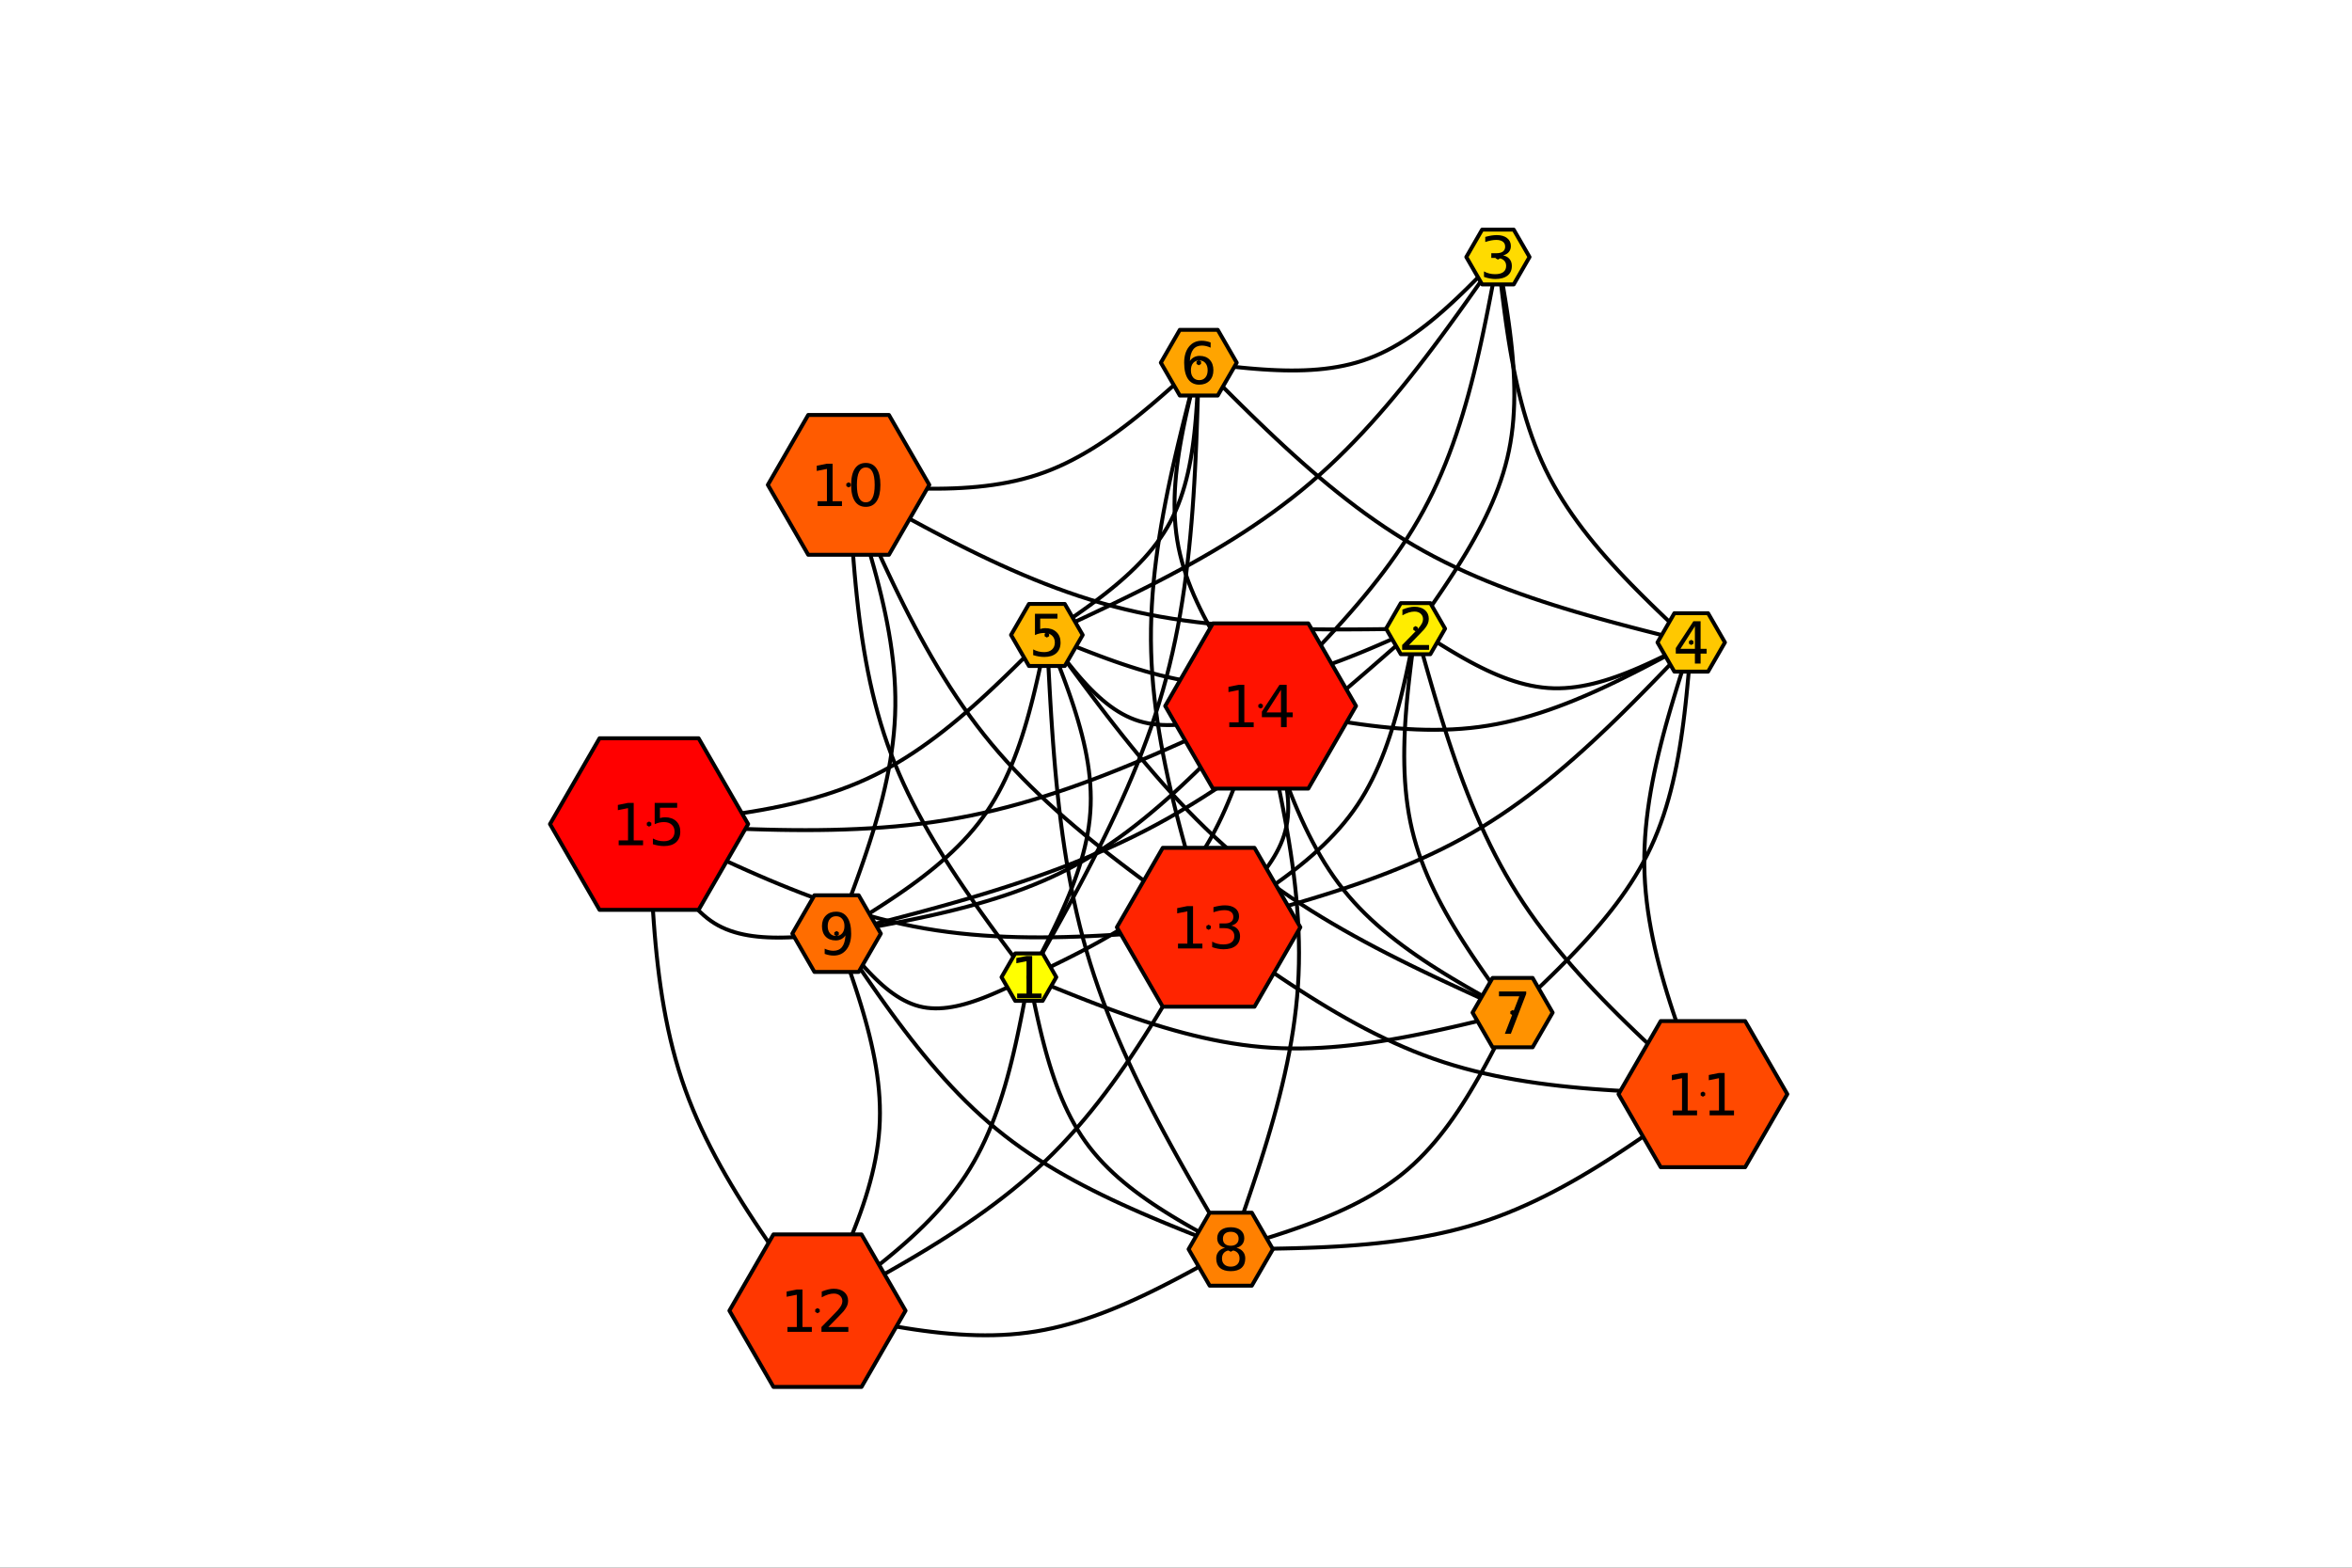
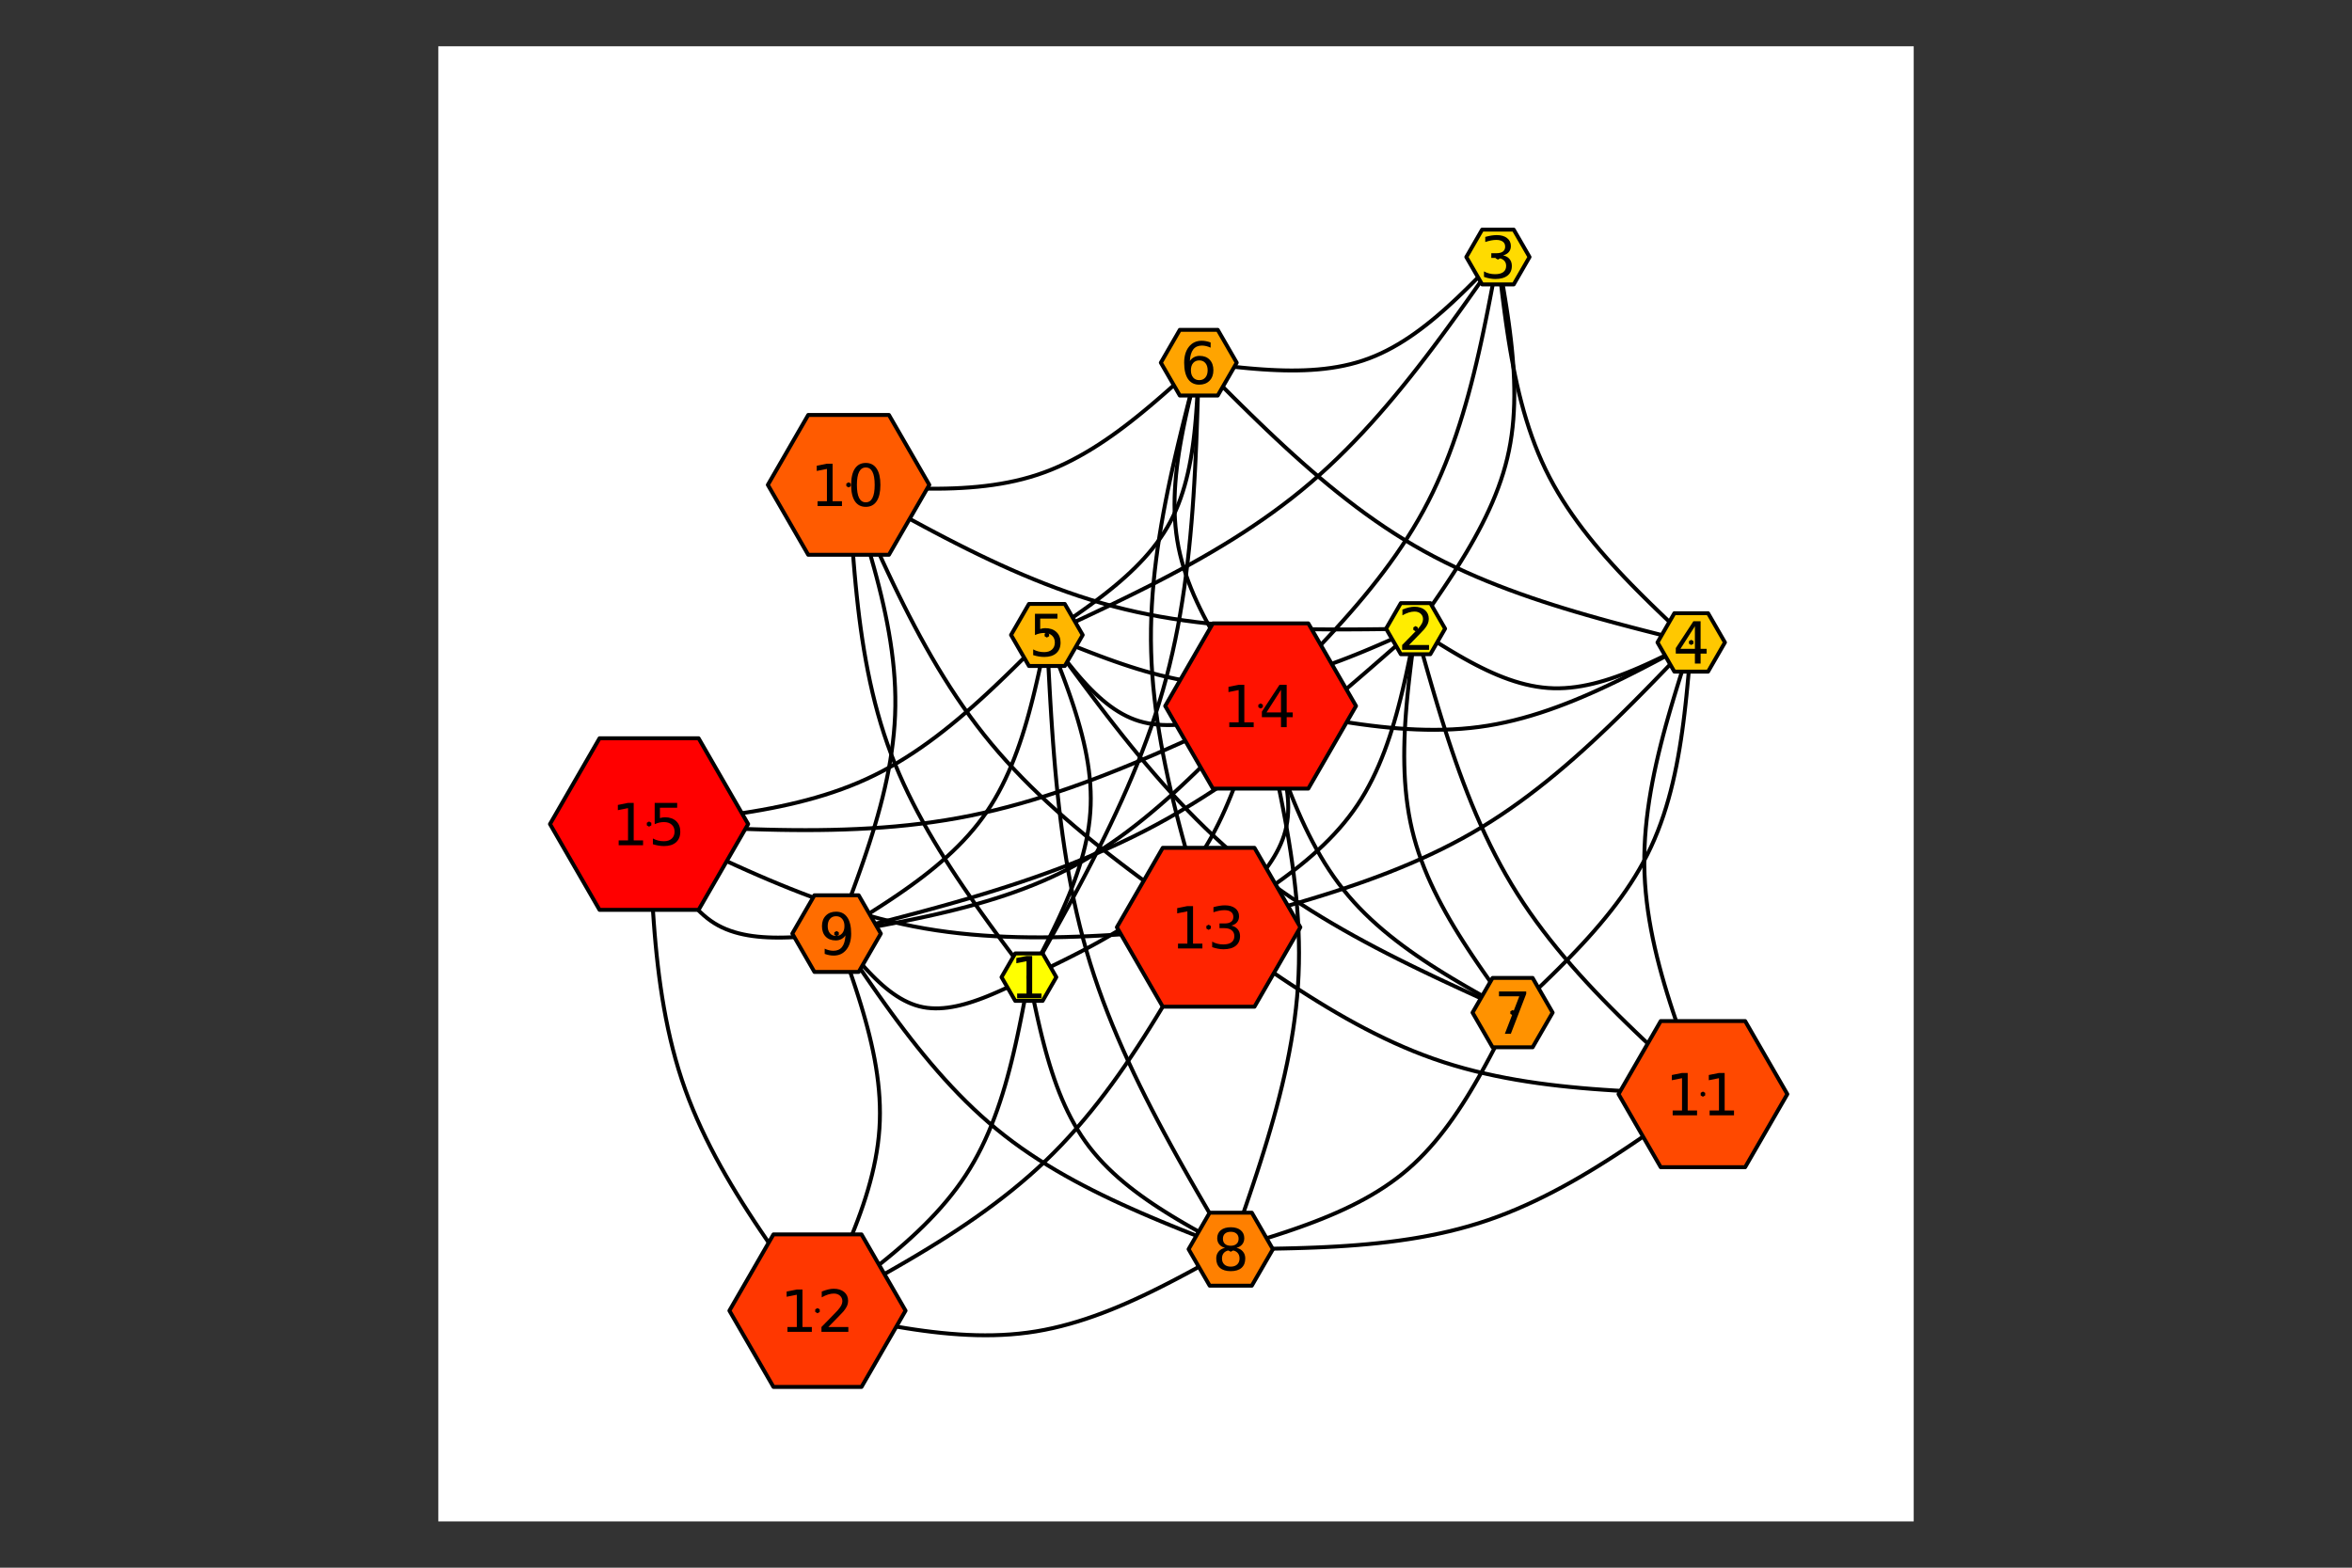
<svg xmlns="http://www.w3.org/2000/svg" width="600" height="400" viewBox="0 0 2400 1600">
  <rect x="0" y="0" width="2400" height="1600" fill="#333333" stroke="none" />
  <defs>
    <clipPath id="clip000">
      <rect x="0" y="0" width="2400" height="1600" />
    </clipPath>
  </defs>
-   <path clip-path="url(#clip000)" d="M0 1600 L2400 1600 L2400 0 L0 0  Z" fill="#ffffff" fill-rule="evenodd" fill-opacity="1" />
  <defs>
    <clipPath id="clip001">
      <rect x="480" y="0" width="1681" height="1600" />
    </clipPath>
  </defs>
  <path clip-path="url(#clip000)" d="M447.244 1552.76 L1952.76 1552.76 L1952.76 47.244 L447.244 47.244  Z" fill="#ffffff" fill-rule="evenodd" fill-opacity="1" />
  <defs>
    <clipPath id="clip002">
      <rect x="447" y="47" width="1507" height="1507" />
    </clipPath>
  </defs>
  <polyline clip-path="url(#clip002)" style="stroke:#000000; stroke-linecap:round; stroke-linejoin:round; stroke-width:4; stroke-opacity:1; fill:none" points="1049.93,997.305 1053.58,990.349 1057.23,983.393 1060.86,976.436 1064.45,969.477 1068,962.516 1071.5,955.552 1074.93,948.584 1078.28,941.613 1081.54,934.637 1084.71,927.656 1087.77,920.669 1090.7,913.675 1093.51,906.675 1096.17,899.667 1098.68,892.652 1101.02,885.627 1103.19,878.594 1105.18,871.55 1106.96,864.497 1108.54,857.432 1109.9,850.356 1111.03,843.268 1111.92,836.167 1112.55,829.054 1112.93,821.926 1113.04,814.784 1112.9,807.63 1112.52,800.463 1111.9,793.283 1111.07,786.092 1110.03,778.891 1108.8,771.679 1107.38,764.457 1105.78,757.226 1104.02,749.986 1102.1,742.739 1100.04,735.484 1097.85,728.222 1095.55,720.953 1093.13,713.679 1090.61,706.4 1088,699.116 1085.32,691.828 1082.57,684.537 1079.77,677.243 1076.93,669.946 1074.05,662.648 1071.15,655.349 1068.23,648.049 " />
  <polyline clip-path="url(#clip002)" style="stroke:#000000; stroke-linecap:round; stroke-linejoin:round; stroke-width:4; stroke-opacity:1; fill:none" points="1049.93,997.305 1056.63,985.382 1063.33,973.457 1070.01,961.526 1076.65,949.585 1083.26,937.634 1089.81,925.667 1096.29,913.684 1102.7,901.679 1109.03,889.652 1115.26,877.598 1121.39,865.515 1127.4,853.399 1133.29,841.249 1139.03,829.06 1144.63,816.831 1150.07,804.558 1155.34,792.238 1160.43,779.869 1165.33,767.447 1170.03,754.969 1174.52,742.433 1178.79,729.836 1182.82,717.174 1186.61,704.445 1190.15,691.646 1193.43,678.777 1196.47,665.841 1199.28,652.841 1201.87,639.779 1204.24,626.659 1206.41,613.483 1208.4,600.255 1210.2,586.977 1211.84,573.652 1213.31,560.284 1214.64,546.874 1215.83,533.427 1216.89,519.944 1217.84,506.43 1218.68,492.886 1219.43,479.316 1220.09,465.722 1220.68,452.108 1221.2,438.477 1221.68,424.831 1222.11,411.173 1222.5,397.507 1222.88,383.834 1223.25,370.159 " />
-   <polyline clip-path="url(#clip002)" style="stroke:#000000; stroke-linecap:round; stroke-linejoin:round; stroke-width:4; stroke-opacity:1; fill:none" points="1049.93,997.305 1059.76,1001.32 1069.59,1005.33 1079.42,1009.32 1089.26,1013.27 1099.1,1017.18 1108.94,1021.04 1118.79,1024.83 1128.65,1028.54 1138.51,1032.17 1148.37,1035.7 1158.25,1039.11 1168.14,1042.41 1178.03,1045.58 1187.93,1048.6 1197.85,1051.47 1207.78,1054.18 1217.72,1056.71 1227.67,1059.06 1237.64,1061.21 1247.63,1063.15 1257.63,1064.87 1267.64,1066.36 1277.68,1067.61 1287.73,1068.61 1297.8,1069.35 1307.89,1069.83 1318,1070.05 1328.13,1070.04 1338.28,1069.79 1348.44,1069.33 1358.61,1068.66 1368.8,1067.79 1379.01,1066.73 1389.22,1065.5 1399.45,1064.11 1409.69,1062.56 1419.94,1060.87 1430.2,1059.05 1440.47,1057.11 1450.75,1055.06 1461.03,1052.91 1471.32,1050.67 1481.62,1048.36 1491.92,1045.98 1502.22,1043.54 1512.53,1041.07 1522.84,1038.56 1533.15,1036.02 1543.47,1033.48 " />
  <polyline clip-path="url(#clip002)" style="stroke:#000000; stroke-linecap:round; stroke-linejoin:round; stroke-width:4; stroke-opacity:1; fill:none" points="1049.93,997.305 1051.49,1004.93 1053.05,1012.55 1054.64,1020.16 1056.26,1027.74 1057.9,1035.3 1059.6,1042.83 1061.34,1050.32 1063.15,1057.76 1065.03,1065.15 1066.98,1072.49 1069.03,1079.75 1071.17,1086.95 1073.42,1094.06 1075.78,1101.1 1078.26,1108.04 1080.88,1114.88 1083.64,1121.61 1086.55,1128.24 1089.62,1134.75 1092.85,1141.13 1096.26,1147.39 1099.86,1153.5 1103.65,1159.48 1107.64,1165.3 1111.84,1170.97 1116.25,1176.47 1120.87,1181.83 1125.68,1187.05 1130.68,1192.13 1135.85,1197.07 1141.19,1201.9 1146.68,1206.6 1152.33,1211.2 1158.12,1215.69 1164.04,1220.08 1170.08,1224.38 1176.24,1228.6 1182.51,1232.73 1188.87,1236.8 1195.32,1240.8 1201.84,1244.74 1208.44,1248.63 1215.1,1252.47 1221.82,1256.27 1228.57,1260.04 1235.37,1263.79 1242.18,1267.52 1249.02,1271.23 1255.87,1274.93 " />
  <polyline clip-path="url(#clip002)" style="stroke:#000000; stroke-linecap:round; stroke-linejoin:round; stroke-width:4; stroke-opacity:1; fill:none" points="1049.93,997.305 1045.19,999.606 1040.46,1001.9 1035.74,1004.17 1031.02,1006.4 1026.31,1008.6 1021.61,1010.74 1016.93,1012.82 1012.27,1014.82 1007.62,1016.74 1003,1018.56 998.399,1020.27 993.827,1021.86 989.283,1023.33 984.771,1024.66 980.293,1025.84 975.851,1026.86 971.448,1027.7 967.086,1028.37 962.767,1028.84 958.495,1029.11 954.271,1029.16 950.098,1028.99 945.979,1028.59 941.915,1027.94 937.909,1027.03 933.961,1025.87 930.069,1024.46 926.23,1022.81 922.442,1020.94 918.703,1018.86 915.009,1016.57 911.359,1014.09 907.751,1011.43 904.181,1008.6 900.647,1005.61 897.148,1002.46 893.679,999.183 890.24,995.773 886.828,992.245 883.44,988.611 880.073,984.88 876.726,981.063 873.396,977.172 870.081,973.216 866.778,969.207 863.484,965.155 860.197,961.071 856.916,956.966 853.637,952.85 " />
  <polyline clip-path="url(#clip002)" style="stroke:#000000; stroke-linecap:round; stroke-linejoin:round; stroke-width:4; stroke-opacity:1; fill:none" points="1049.93,997.305 1043.08,988.182 1036.25,979.056 1029.43,969.922 1022.65,960.777 1015.91,951.617 1009.22,942.438 1002.59,933.236 996.03,924.008 989.556,914.75 983.174,905.458 976.895,896.128 970.73,886.756 964.688,877.34 958.78,867.874 953.017,858.355 947.408,848.78 941.963,839.145 936.694,829.445 931.61,819.678 926.722,809.839 922.04,799.924 917.574,789.93 913.335,779.853 909.332,769.69 905.577,759.436 902.068,749.091 898.796,738.66 895.75,728.146 892.921,717.553 890.298,706.884 887.87,696.143 885.628,685.335 883.561,674.463 881.659,663.53 879.911,652.54 878.308,641.498 876.838,630.407 875.492,619.27 874.259,608.092 873.13,596.876 872.093,585.627 871.138,574.347 870.255,563.041 869.435,551.712 868.665,540.364 867.937,529.001 867.24,517.627 866.564,506.245 865.897,494.859 " />
  <polyline clip-path="url(#clip002)" style="stroke:#000000; stroke-linecap:round; stroke-linejoin:round; stroke-width:4; stroke-opacity:1; fill:none" points="1049.93,997.305 1048.3,1006.01 1046.67,1014.71 1045.02,1023.4 1043.34,1032.08 1041.62,1040.73 1039.86,1049.35 1038.04,1057.93 1036.15,1066.47 1034.19,1074.97 1032.15,1083.42 1030.02,1091.8 1027.78,1100.12 1025.44,1108.37 1022.97,1116.54 1020.37,1124.64 1017.64,1132.64 1014.75,1140.55 1011.71,1148.36 1008.5,1156.06 1005.12,1163.65 1001.55,1171.13 997.784,1178.48 993.815,1185.7 989.634,1192.79 985.231,1199.74 980.606,1206.54 975.768,1213.21 970.726,1219.75 965.489,1226.17 960.067,1232.47 954.469,1238.66 948.705,1244.75 942.783,1250.73 936.712,1256.62 930.503,1262.42 924.164,1268.14 917.705,1273.78 911.134,1279.36 904.461,1284.86 897.696,1290.31 890.848,1295.71 883.925,1301.06 876.938,1306.37 869.894,1311.64 862.805,1316.88 855.679,1322.1 848.524,1327.31 841.352,1332.5 834.17,1337.68 " />
  <polyline clip-path="url(#clip002)" style="stroke:#000000; stroke-linecap:round; stroke-linejoin:round; stroke-width:4; stroke-opacity:1; fill:none" points="1049.93,997.305 1057.25,993.793 1064.57,990.275 1071.87,986.742 1079.15,983.188 1086.39,979.605 1093.59,975.987 1100.74,972.326 1107.83,968.615 1114.86,964.847 1121.81,961.015 1128.68,957.112 1135.45,953.13 1142.13,949.063 1148.7,944.903 1155.15,940.644 1161.47,936.278 1167.67,931.797 1173.72,927.196 1179.62,922.466 1185.36,917.601 1190.93,912.594 1196.33,907.437 1201.55,902.123 1206.57,896.646 1211.4,890.997 1216.02,885.178 1220.45,879.196 1224.7,873.056 1228.78,866.767 1232.69,860.335 1236.43,853.768 1240.03,847.073 1243.49,840.257 1246.81,833.326 1250.01,826.289 1253.09,819.152 1256.07,811.923 1258.94,804.608 1261.72,797.215 1264.42,789.75 1267.04,782.221 1269.6,774.636 1272.1,767 1274.55,759.322 1276.95,751.608 1279.32,743.866 1281.67,736.102 1284,728.324 1286.33,720.539 " />
  <polyline clip-path="url(#clip002)" style="stroke:#000000; stroke-linecap:round; stroke-linejoin:round; stroke-width:4; stroke-opacity:1; fill:none" points="1444.47,641.622 1449.4,634.593 1454.31,627.561 1459.21,620.525 1464.07,613.481 1468.89,606.428 1473.66,599.363 1478.36,592.284 1482.99,585.188 1487.53,578.073 1491.97,570.937 1496.31,563.777 1500.53,556.591 1504.62,549.377 1508.57,542.131 1512.38,534.853 1516.02,527.539 1519.49,520.187 1522.78,512.795 1525.87,505.36 1528.77,497.88 1531.44,490.352 1533.9,482.775 1536.11,475.145 1538.09,467.461 1539.8,459.72 1541.26,451.922 1542.47,444.07 1543.45,436.166 1544.2,428.211 1544.73,420.21 1545.07,412.163 1545.21,404.073 1545.17,395.943 1544.96,387.776 1544.58,379.572 1544.06,371.336 1543.4,363.068 1542.61,354.772 1541.7,346.45 1540.68,338.105 1539.57,329.738 1538.37,321.352 1537.1,312.949 1535.76,304.532 1534.37,296.103 1532.94,287.665 1531.47,279.22 1529.99,270.77 1528.49,262.317 " />
  <polyline clip-path="url(#clip002)" style="stroke:#000000; stroke-linecap:round; stroke-linejoin:round; stroke-width:4; stroke-opacity:1; fill:none" points="1444.47,641.622 1450.05,645.195 1455.62,648.756 1461.2,652.296 1466.78,655.802 1472.36,659.265 1477.95,662.673 1483.53,666.016 1489.13,669.281 1494.72,672.459 1500.32,675.539 1505.93,678.509 1511.54,681.358 1517.16,684.076 1522.78,686.652 1528.42,689.074 1534.06,691.332 1539.71,693.414 1545.37,695.311 1551.04,697.01 1556.72,698.501 1562.41,699.773 1568.11,700.814 1573.83,701.615 1579.55,702.164 1585.29,702.45 1591.05,702.474 1596.81,702.246 1602.59,701.777 1608.38,701.078 1614.18,700.16 1619.99,699.034 1625.81,697.71 1631.64,696.2 1637.48,694.515 1643.33,692.666 1649.18,690.663 1655.04,688.518 1660.91,686.242 1666.78,683.844 1672.66,681.338 1678.55,678.733 1684.44,676.04 1690.33,673.27 1696.22,670.435 1702.12,667.545 1708.02,664.611 1713.93,661.644 1719.83,658.655 1725.73,655.656 " />
  <polyline clip-path="url(#clip002)" style="stroke:#000000; stroke-linecap:round; stroke-linejoin:round; stroke-width:4; stroke-opacity:1; fill:none" points="1444.47,641.622 1436.85,645.043 1429.23,648.453 1421.6,651.841 1413.98,655.196 1406.36,658.507 1398.73,661.763 1391.11,664.954 1383.48,668.067 1375.85,671.093 1368.22,674.021 1360.59,676.838 1352.95,679.535 1345.31,682.101 1337.68,684.523 1330.03,686.793 1322.39,688.897 1314.74,690.827 1307.09,692.569 1299.44,694.115 1291.78,695.452 1284.12,696.57 1276.45,697.457 1268.78,698.103 1261.11,698.497 1253.43,698.628 1245.75,698.497 1238.06,698.113 1230.37,697.488 1222.67,696.632 1214.98,695.558 1207.27,694.274 1199.57,692.794 1191.86,691.127 1184.15,689.285 1176.43,687.278 1168.71,685.117 1160.99,682.814 1153.27,680.379 1145.55,677.824 1137.82,675.159 1130.09,672.396 1122.36,669.544 1114.63,666.616 1106.9,663.622 1099.17,660.573 1091.44,657.481 1083.7,654.355 1075.97,651.207 1068.23,648.049 " />
  <polyline clip-path="url(#clip002)" style="stroke:#000000; stroke-linecap:round; stroke-linejoin:round; stroke-width:4; stroke-opacity:1; fill:none" points="1444.47,641.622 1443.3,650.425 1442.14,659.226 1441,668.02 1439.9,676.807 1438.84,685.583 1437.83,694.346 1436.88,703.093 1436.01,711.82 1435.22,720.527 1434.53,729.209 1433.94,737.864 1433.48,746.49 1433.14,755.083 1432.94,763.642 1432.88,772.162 1432.99,780.643 1433.27,789.081 1433.72,797.473 1434.37,805.816 1435.22,814.109 1436.29,822.347 1437.57,830.53 1439.09,838.653 1440.86,846.715 1442.88,854.712 1445.15,862.644 1447.67,870.515 1450.43,878.327 1453.41,886.083 1456.59,893.784 1459.99,901.435 1463.57,909.037 1467.33,916.594 1471.27,924.108 1475.36,931.581 1479.6,939.017 1483.98,946.418 1488.49,953.786 1493.12,961.125 1497.85,968.437 1502.68,975.725 1507.59,982.992 1512.58,990.239 1517.63,997.471 1522.73,1004.69 1527.88,1011.9 1533.06,1019.1 1538.25,1026.29 1543.47,1033.48 " />
  <polyline clip-path="url(#clip002)" style="stroke:#000000; stroke-linecap:round; stroke-linejoin:round; stroke-width:4; stroke-opacity:1; fill:none" points="1444.47,641.622 1433.95,650.885 1423.42,660.138 1412.88,669.371 1402.32,678.575 1391.75,687.741 1381.14,696.858 1370.51,705.916 1359.85,714.907 1349.14,723.82 1338.38,732.646 1327.58,741.375 1316.72,749.997 1305.79,758.503 1294.8,766.882 1283.74,775.126 1272.6,783.224 1261.38,791.166 1250.08,798.944 1238.68,806.547 1227.18,813.966 1215.58,821.19 1203.88,828.211 1192.06,835.018 1180.13,841.602 1168.07,847.954 1155.89,854.073 1143.59,859.969 1131.18,865.651 1118.66,871.13 1106.04,876.414 1093.32,881.514 1080.52,886.44 1067.62,891.2 1054.64,895.806 1041.59,900.265 1028.46,904.589 1015.27,908.786 1002.02,912.868 988.705,916.842 975.344,920.719 961.937,924.509 948.489,928.222 935.005,931.866 921.49,935.452 907.95,938.99 894.39,942.489 880.814,945.959 867.228,949.409 853.637,952.85 " />
  <polyline clip-path="url(#clip002)" style="stroke:#000000; stroke-linecap:round; stroke-linejoin:round; stroke-width:4; stroke-opacity:1; fill:none" points="1444.47,641.622 1431.85,641.816 1419.24,642 1406.63,642.162 1394.03,642.292 1381.44,642.379 1368.87,642.414 1356.31,642.385 1343.76,642.281 1331.25,642.092 1318.75,641.807 1306.28,641.417 1293.84,640.909 1281.44,640.274 1269.07,639.5 1256.73,638.578 1244.44,637.496 1232.19,636.244 1219.99,634.811 1207.83,633.187 1195.73,631.361 1183.68,629.322 1171.68,627.06 1159.75,624.564 1147.88,621.824 1136.07,618.829 1124.33,615.579 1112.64,612.084 1101.02,608.356 1089.46,604.404 1077.95,600.24 1066.49,595.874 1055.08,591.316 1043.71,586.578 1032.39,581.67 1021.11,576.602 1009.86,571.385 998.653,566.03 987.476,560.547 976.329,554.948 965.209,549.242 954.113,543.441 943.039,537.554 931.984,531.593 920.945,525.568 909.919,519.49 898.904,513.37 887.897,507.217 876.896,501.044 865.897,494.859 " />
  <polyline clip-path="url(#clip002)" style="stroke:#000000; stroke-linecap:round; stroke-linejoin:round; stroke-width:4; stroke-opacity:1; fill:none" points="1444.47,641.622 1447.65,653.045 1450.85,664.463 1454.06,675.869 1457.3,687.257 1460.58,698.623 1463.9,709.96 1467.28,721.262 1470.73,732.524 1474.25,743.74 1477.85,754.904 1481.55,766.01 1485.35,777.053 1489.26,788.027 1493.3,798.926 1497.46,809.744 1501.76,820.476 1506.22,831.116 1510.83,841.658 1515.61,852.096 1520.57,862.424 1525.71,872.638 1531.05,882.73 1536.6,892.696 1542.36,902.529 1548.34,912.224 1554.55,921.781 1560.97,931.206 1567.6,940.504 1574.42,949.681 1581.43,958.743 1588.62,967.695 1595.98,976.543 1603.49,985.294 1611.15,993.952 1618.96,1002.52 1626.89,1011.02 1634.95,1019.43 1643.12,1027.78 1651.39,1036.06 1659.75,1044.29 1668.2,1052.46 1676.72,1060.59 1685.31,1068.68 1693.95,1076.73 1702.64,1084.76 1711.37,1092.76 1720.12,1100.75 1728.9,1108.72 1737.68,1116.69 " />
  <polyline clip-path="url(#clip002)" style="stroke:#000000; stroke-linecap:round; stroke-linejoin:round; stroke-width:4; stroke-opacity:1; fill:none" points="1444.47,641.622 1442.86,649.716 1441.25,657.803 1439.62,665.878 1437.96,673.934 1436.26,681.965 1434.52,689.965 1432.72,697.927 1430.87,705.846 1428.94,713.714 1426.92,721.527 1424.82,729.276 1422.62,736.958 1420.31,744.564 1417.89,752.089 1415.33,759.526 1412.65,766.87 1409.81,774.114 1406.83,781.252 1403.68,788.277 1400.36,795.183 1396.86,801.965 1393.18,808.615 1389.29,815.128 1385.19,821.497 1380.88,827.716 1376.36,833.786 1371.63,839.712 1366.69,845.501 1361.57,851.159 1356.27,856.691 1350.8,862.105 1345.16,867.406 1339.37,872.601 1333.44,877.697 1327.37,882.698 1321.18,887.612 1314.87,892.445 1308.45,897.203 1301.93,901.892 1295.32,906.518 1288.63,911.089 1281.87,915.609 1275.05,920.086 1268.17,924.525 1261.24,928.933 1254.28,933.316 1247.3,937.68 1240.29,942.032 1233.28,946.377 " />
  <polyline clip-path="url(#clip002)" style="stroke:#000000; stroke-linecap:round; stroke-linejoin:round; stroke-width:4; stroke-opacity:1; fill:none" points="1528.49,262.317 1529.57,271.819 1530.67,281.317 1531.78,290.804 1532.92,300.277 1534.11,309.73 1535.34,319.158 1536.63,328.557 1537.99,337.921 1539.42,347.246 1540.95,356.527 1542.57,365.759 1544.31,374.937 1546.15,384.055 1548.13,393.11 1550.24,402.096 1552.51,411.008 1554.92,419.842 1557.51,428.591 1560.27,437.253 1563.22,445.821 1566.36,454.29 1569.71,462.657 1573.27,470.915 1577.06,479.06 1581.09,487.087 1585.35,494.997 1589.84,502.793 1594.54,510.482 1599.45,518.067 1604.55,525.553 1609.84,532.947 1615.3,540.251 1620.94,547.473 1626.73,554.615 1632.66,561.684 1638.74,568.684 1644.94,575.62 1651.26,582.497 1657.69,589.32 1664.21,596.093 1670.83,602.823 1677.52,609.513 1684.28,616.169 1691.1,622.795 1697.97,629.397 1704.87,635.979 1711.81,642.546 1718.77,649.103 1725.73,655.656 " />
  <polyline clip-path="url(#clip002)" style="stroke:#000000; stroke-linecap:round; stroke-linejoin:round; stroke-width:4; stroke-opacity:1; fill:none" points="1528.49,262.317 1521.21,272.711 1513.92,283.096 1506.62,293.465 1499.3,303.808 1491.95,314.118 1484.56,324.385 1477.14,334.602 1469.66,344.761 1462.13,354.852 1454.53,364.867 1446.86,374.799 1439.12,384.637 1431.29,394.375 1423.37,404.004 1415.35,413.515 1407.22,422.9 1398.99,432.15 1390.63,441.258 1382.14,450.214 1373.53,459.011 1364.77,467.639 1355.86,476.091 1346.8,484.358 1337.57,492.431 1328.18,500.303 1318.62,507.974 1308.89,515.451 1299.02,522.743 1288.99,529.859 1278.82,536.807 1268.52,543.595 1258.09,550.232 1247.54,556.725 1236.88,563.085 1226.12,569.318 1215.25,575.433 1204.29,581.439 1193.25,587.345 1182.13,593.157 1170.94,598.886 1159.69,604.539 1148.38,610.125 1137.02,615.652 1125.62,621.129 1114.19,626.563 1102.72,631.964 1091.24,637.34 1079.74,642.699 1068.23,648.049 " />
  <polyline clip-path="url(#clip002)" style="stroke:#000000; stroke-linecap:round; stroke-linejoin:round; stroke-width:4; stroke-opacity:1; fill:none" points="1528.49,262.317 1523.36,267.62 1518.22,272.913 1513.07,278.185 1507.92,283.426 1502.75,288.626 1497.56,293.774 1492.35,298.859 1487.11,303.873 1481.85,308.804 1476.55,313.641 1471.22,318.375 1465.84,322.996 1460.42,327.492 1454.96,331.854 1449.44,336.071 1443.87,340.133 1438.24,344.03 1432.55,347.751 1426.79,351.285 1420.96,354.623 1415.06,357.754 1409.08,360.668 1403.02,363.355 1396.88,365.803 1390.65,368.004 1384.34,369.957 1377.93,371.673 1371.45,373.16 1364.89,374.431 1358.26,375.494 1351.56,376.362 1344.8,377.043 1337.97,377.548 1331.08,377.887 1324.14,378.072 1317.15,378.112 1310.11,378.017 1303.02,377.798 1295.9,377.466 1288.74,377.03 1281.54,376.501 1274.32,375.889 1267.07,375.205 1259.8,374.459 1252.51,373.661 1245.21,372.822 1237.89,371.951 1230.57,371.06 1223.25,370.159 " />
  <polyline clip-path="url(#clip002)" style="stroke:#000000; stroke-linecap:round; stroke-linejoin:round; stroke-width:4; stroke-opacity:1; fill:none" points="1528.49,262.317 1526.46,273.206 1524.41,284.09 1522.35,294.963 1520.26,305.821 1518.13,316.658 1515.95,327.47 1513.71,338.251 1511.41,348.997 1509.03,359.701 1506.56,370.359 1503.99,380.966 1501.32,391.516 1498.53,402.005 1495.61,412.428 1492.56,422.778 1489.36,433.052 1486.01,443.244 1482.49,453.348 1478.8,463.361 1474.93,473.276 1470.86,483.088 1466.58,492.793 1462.1,502.385 1457.39,511.86 1452.45,521.211 1447.27,530.44 1441.87,539.55 1436.26,548.549 1430.45,557.439 1424.44,566.227 1418.25,574.917 1411.88,583.516 1405.35,592.027 1398.66,600.456 1391.83,608.808 1384.86,617.089 1377.76,625.303 1370.55,633.455 1363.24,641.551 1355.82,649.596 1348.32,657.595 1340.74,665.552 1333.09,673.474 1325.39,681.365 1317.63,689.231 1309.84,697.076 1302.02,704.905 1294.18,712.724 1286.33,720.539 " />
  <polyline clip-path="url(#clip002)" style="stroke:#000000; stroke-linecap:round; stroke-linejoin:round; stroke-width:4; stroke-opacity:1; fill:none" points="1725.73,655.656 1713.85,652.69 1701.98,649.715 1690.11,646.72 1678.27,643.697 1666.44,640.636 1654.64,637.527 1642.88,634.361 1631.15,631.128 1619.46,627.819 1607.83,624.424 1596.24,620.933 1584.72,617.338 1573.26,613.629 1561.88,609.795 1550.57,605.828 1539.34,601.717 1528.19,597.455 1517.14,593.03 1506.19,588.433 1495.34,583.655 1484.59,578.687 1473.97,573.518 1463.46,568.139 1453.07,562.541 1442.82,556.715 1432.69,550.66 1422.69,544.385 1412.81,537.901 1403.04,531.217 1393.38,524.342 1383.83,517.285 1374.37,510.058 1365,502.667 1355.72,495.125 1346.52,487.439 1337.4,479.62 1328.35,471.677 1319.36,463.619 1310.43,455.456 1301.56,447.198 1292.74,438.855 1283.96,430.435 1275.21,421.948 1266.5,413.404 1257.82,404.812 1249.16,396.182 1240.51,387.524 1231.87,378.846 1223.25,370.159 " />
  <polyline clip-path="url(#clip002)" style="stroke:#000000; stroke-linecap:round; stroke-linejoin:round; stroke-width:4; stroke-opacity:1; fill:none" points="1725.73,655.656 1724.98,664.796 1724.21,673.932 1723.42,683.058 1722.61,692.169 1721.75,701.262 1720.85,710.331 1719.89,719.371 1718.85,728.378 1717.74,737.346 1716.54,746.272 1715.24,755.15 1713.83,763.976 1712.3,772.745 1710.65,781.451 1708.85,790.091 1706.91,798.659 1704.81,807.151 1702.54,815.563 1700.1,823.888 1697.47,832.123 1694.63,840.262 1691.6,848.301 1688.34,856.236 1684.86,864.061 1681.14,871.772 1677.18,879.368 1673,886.855 1668.6,894.237 1663.99,901.519 1659.18,908.706 1654.19,915.802 1649.02,922.812 1643.68,929.742 1638.18,936.595 1632.53,943.376 1626.75,950.091 1620.84,956.744 1614.81,963.34 1608.67,969.883 1602.43,976.379 1596.1,982.831 1589.69,989.246 1583.22,995.627 1576.68,1001.98 1570.1,1008.31 1563.47,1014.62 1556.82,1020.91 1550.15,1027.2 1543.47,1033.48 " />
  <polyline clip-path="url(#clip002)" style="stroke:#000000; stroke-linecap:round; stroke-linejoin:round; stroke-width:4; stroke-opacity:1; fill:none" points="1725.73,655.656 1722.69,665.15 1719.65,674.644 1716.64,684.137 1713.66,693.629 1710.73,703.12 1707.85,712.61 1705.03,722.098 1702.29,731.584 1699.64,741.068 1697.09,750.549 1694.65,760.027 1692.33,769.503 1690.14,778.975 1688.09,788.443 1686.2,797.907 1684.47,807.367 1682.91,816.822 1681.55,826.273 1680.38,835.718 1679.41,845.158 1678.67,854.592 1678.16,864.021 1677.89,873.443 1677.87,882.859 1678.11,892.267 1678.62,901.669 1679.38,911.065 1680.38,920.454 1681.61,929.837 1683.06,939.215 1684.72,948.587 1686.57,957.954 1688.61,967.316 1690.83,976.674 1693.21,986.027 1695.75,995.376 1698.42,1004.72 1701.23,1014.06 1704.16,1023.4 1707.2,1032.74 1710.34,1042.07 1713.57,1051.4 1716.87,1060.73 1720.24,1070.06 1723.66,1079.39 1727.13,1088.71 1730.63,1098.04 1734.15,1107.36 1737.68,1116.69 " />
  <polyline clip-path="url(#clip002)" style="stroke:#000000; stroke-linecap:round; stroke-linejoin:round; stroke-width:4; stroke-opacity:1; fill:none" points="1725.73,655.656 1717.36,664.422 1708.97,673.179 1700.58,681.917 1692.17,690.627 1683.73,699.299 1675.27,707.923 1666.78,716.491 1658.24,724.993 1649.67,733.419 1641.04,741.761 1632.35,750.007 1623.61,758.15 1614.8,766.18 1605.91,774.087 1596.95,781.861 1587.9,789.494 1578.77,796.976 1569.53,804.297 1560.2,811.448 1550.77,818.42 1541.22,825.203 1531.55,831.787 1521.76,838.164 1511.85,844.323 1501.8,850.256 1491.61,855.963 1481.3,861.453 1470.87,866.734 1460.32,871.818 1449.65,876.712 1438.88,881.427 1428.01,885.972 1417.05,890.357 1405.99,894.59 1394.86,898.682 1383.64,902.641 1372.35,906.478 1361,910.201 1349.58,913.82 1338.11,917.345 1326.59,920.785 1315.02,924.149 1303.42,927.447 1291.78,930.689 1280.11,933.883 1268.42,937.04 1256.72,940.168 1245,943.277 1233.28,946.377 " />
  <polyline clip-path="url(#clip002)" style="stroke:#000000; stroke-linecap:round; stroke-linejoin:round; stroke-width:4; stroke-opacity:1; fill:none" points="1725.73,655.656 1717.25,660.235 1708.76,664.803 1700.27,669.349 1691.77,673.863 1683.27,678.334 1674.76,682.75 1666.24,687.101 1657.7,691.376 1649.16,695.564 1640.6,699.655 1632.03,703.637 1623.43,707.5 1614.82,711.233 1606.19,714.824 1597.53,718.264 1588.85,721.54 1580.15,724.644 1571.42,727.562 1562.66,730.286 1553.87,732.803 1545.04,735.103 1536.18,737.176 1527.29,739.01 1518.36,740.594 1509.4,741.918 1500.39,742.982 1491.35,743.797 1482.27,744.372 1473.16,744.72 1464.01,744.851 1454.84,744.776 1445.64,744.506 1436.41,744.051 1427.15,743.422 1417.87,742.631 1408.57,741.688 1399.25,740.603 1389.9,739.389 1380.54,738.055 1371.17,736.613 1361.78,735.073 1352.37,733.446 1342.96,731.743 1333.54,729.975 1324.1,728.153 1314.66,726.287 1305.22,724.389 1295.77,722.469 1286.33,720.539 " />
  <polyline clip-path="url(#clip002)" style="stroke:#000000; stroke-linecap:round; stroke-linejoin:round; stroke-width:4; stroke-opacity:1; fill:none" points="1068.23,648.049 1074.27,643.981 1080.3,639.907 1086.31,635.822 1092.28,631.722 1098.23,627.6 1104.12,623.451 1109.95,619.271 1115.72,615.053 1121.42,610.792 1127.02,606.483 1132.53,602.121 1137.94,597.699 1143.23,593.214 1148.39,588.66 1153.42,584.03 1158.31,579.32 1163.04,574.525 1167.61,569.639 1172.01,564.657 1176.23,559.573 1180.25,554.383 1184.08,549.08 1187.69,543.66 1191.09,538.117 1194.25,532.445 1197.18,526.646 1199.9,520.724 1202.4,514.684 1204.7,508.532 1206.81,502.274 1208.74,495.913 1210.5,489.457 1212.09,482.91 1213.53,476.277 1214.82,469.564 1215.99,462.776 1217.02,455.919 1217.95,448.997 1218.76,442.017 1219.48,434.984 1220.12,427.902 1220.68,420.778 1221.17,413.616 1221.6,406.422 1221.99,399.202 1222.34,391.96 1222.66,384.702 1222.95,377.433 1223.25,370.159 " />
  <polyline clip-path="url(#clip002)" style="stroke:#000000; stroke-linecap:round; stroke-linejoin:round; stroke-width:4; stroke-opacity:1; fill:none" points="1068.23,648.049 1075.86,658.47 1083.49,668.883 1091.14,679.279 1098.81,689.649 1106.5,699.985 1114.23,710.279 1122,720.521 1129.82,730.704 1137.7,740.818 1145.63,750.856 1153.64,760.809 1161.72,770.668 1169.89,780.425 1178.14,790.071 1186.49,799.598 1194.95,808.997 1203.52,818.259 1212.2,827.377 1221.01,836.342 1229.95,845.145 1239.02,853.777 1248.24,862.23 1257.62,870.496 1267.15,878.566 1276.85,886.432 1286.71,894.094 1296.74,901.56 1306.91,908.839 1317.23,915.938 1327.69,922.867 1338.28,929.635 1348.99,936.249 1359.83,942.718 1370.77,949.051 1381.81,955.256 1392.96,961.342 1404.19,967.317 1415.5,973.19 1426.89,978.969 1438.35,984.663 1449.88,990.28 1461.45,995.83 1473.08,1001.32 1484.75,1006.76 1496.45,1012.15 1508.18,1017.52 1519.93,1022.85 1531.69,1028.17 1543.47,1033.48 " />
  <polyline clip-path="url(#clip002)" style="stroke:#000000; stroke-linecap:round; stroke-linejoin:round; stroke-width:4; stroke-opacity:1; fill:none" points="1068.23,648.049 1068.91,661.786 1069.6,675.52 1070.31,689.247 1071.05,702.965 1071.83,716.671 1072.66,730.361 1073.56,744.032 1074.53,757.681 1075.59,771.304 1076.74,784.9 1078,798.464 1079.37,811.993 1080.86,825.485 1082.5,838.936 1084.28,852.342 1086.22,865.702 1088.32,879.011 1090.61,892.267 1093.08,905.466 1095.75,918.605 1098.64,931.682 1101.74,944.692 1105.08,957.634 1108.66,970.502 1112.49,983.296 1116.57,996.014 1120.89,1008.66 1125.44,1021.24 1130.22,1033.75 1135.2,1046.2 1140.39,1058.58 1145.76,1070.91 1151.31,1083.19 1157.03,1095.42 1162.91,1107.6 1168.94,1119.74 1175.1,1131.83 1181.39,1143.89 1187.79,1155.91 1194.3,1167.9 1200.9,1179.87 1207.59,1191.81 1214.35,1203.72 1221.17,1215.62 1228.05,1227.5 1234.97,1239.37 1241.91,1251.23 1248.89,1263.08 1255.87,1274.93 " />
  <polyline clip-path="url(#clip002)" style="stroke:#000000; stroke-linecap:round; stroke-linejoin:round; stroke-width:4; stroke-opacity:1; fill:none" points="1068.23,648.049 1066.54,656.163 1064.85,664.272 1063.13,672.367 1061.39,680.444 1059.61,688.495 1057.78,696.515 1055.91,704.497 1053.97,712.434 1051.95,720.322 1049.86,728.152 1047.68,735.919 1045.4,743.617 1043.01,751.239 1040.5,758.779 1037.87,766.23 1035.11,773.587 1032.2,780.843 1029.14,787.991 1025.91,795.026 1022.52,801.941 1018.95,808.729 1015.19,815.385 1011.23,821.902 1007.06,828.273 1002.68,834.494 998.088,840.563 993.288,846.487 988.29,852.272 983.103,857.924 977.738,863.45 972.201,868.857 966.504,874.149 960.654,879.334 954.66,884.418 948.532,889.408 942.279,894.309 935.909,899.127 929.431,903.87 922.854,908.544 916.188,913.155 909.441,917.708 902.623,922.211 895.741,926.67 888.806,931.091 881.826,935.481 874.81,939.845 867.767,944.191 860.706,948.523 853.637,952.85 " />
  <polyline clip-path="url(#clip002)" style="stroke:#000000; stroke-linecap:round; stroke-linejoin:round; stroke-width:4; stroke-opacity:1; fill:none" points="1068.23,648.049 1071.65,652.651 1075.06,657.242 1078.49,661.812 1081.92,666.351 1085.37,670.849 1088.83,675.294 1092.32,679.677 1095.83,683.987 1099.37,688.214 1102.94,692.347 1106.54,696.376 1110.18,700.291 1113.86,704.08 1117.59,707.735 1121.37,711.243 1125.2,714.596 1129.08,717.782 1133.02,720.791 1137.03,723.612 1141.1,726.236 1145.24,728.652 1149.45,730.849 1153.74,732.817 1158.11,734.546 1162.56,736.025 1167.09,737.255 1171.7,738.246 1176.39,739.008 1181.16,739.551 1185.99,739.886 1190.88,740.023 1195.84,739.972 1200.86,739.745 1205.93,739.351 1211.06,738.802 1216.23,738.106 1221.45,737.275 1226.71,736.319 1232.01,735.249 1237.34,734.075 1242.71,732.807 1248.1,731.455 1253.52,730.031 1258.95,728.544 1264.41,727.006 1269.87,725.425 1275.35,723.814 1280.84,722.181 1286.33,720.539 " />
  <polyline clip-path="url(#clip002)" style="stroke:#000000; stroke-linecap:round; stroke-linejoin:round; stroke-width:4; stroke-opacity:1; fill:none" points="1068.23,648.049 1061.36,654.959 1054.49,661.86 1047.6,668.74 1040.7,675.591 1033.78,682.402 1026.84,689.164 1019.87,695.866 1012.87,702.499 1005.83,709.053 998.744,715.517 991.614,721.883 984.432,728.139 977.194,734.277 969.894,740.286 962.528,746.156 955.092,751.878 947.58,757.441 939.988,762.835 932.311,768.052 924.545,773.08 916.685,777.91 908.726,782.532 900.663,786.936 892.492,791.112 884.208,795.051 875.811,798.753 867.306,802.227 858.697,805.483 849.989,808.531 841.187,811.38 832.296,814.042 823.32,816.525 814.264,818.84 805.132,820.996 795.93,823.004 786.662,824.873 777.332,826.613 767.946,828.235 758.508,829.747 749.023,831.161 739.496,832.485 729.931,833.73 720.333,834.906 710.707,836.022 701.057,837.088 691.389,838.116 681.706,839.113 672.014,840.09 662.317,841.058 " />
  <polyline clip-path="url(#clip002)" style="stroke:#000000; stroke-linecap:round; stroke-linejoin:round; stroke-width:4; stroke-opacity:1; fill:none" points="1223.25,370.159 1217.04,375.81 1210.82,381.451 1204.6,387.071 1198.37,392.661 1192.13,398.208 1185.87,403.704 1179.58,409.138 1173.27,414.499 1166.93,419.778 1160.56,424.963 1154.15,430.045 1147.71,435.013 1141.22,439.856 1134.68,444.565 1128.09,449.129 1121.45,453.538 1114.75,457.781 1107.98,461.847 1101.16,465.728 1094.26,469.411 1087.3,472.888 1080.25,476.147 1073.13,479.178 1065.92,481.971 1058.63,484.516 1051.25,486.813 1043.79,488.872 1036.25,490.702 1028.63,492.316 1020.94,493.722 1013.18,494.931 1005.35,495.954 997.469,496.801 989.526,497.482 981.529,498.008 973.481,498.389 965.386,498.636 957.247,498.758 949.069,498.766 940.855,498.67 932.608,498.481 924.333,498.21 916.032,497.866 907.709,497.46 899.369,497.002 891.013,496.503 882.647,495.972 874.274,495.421 865.897,494.859 " />
  <polyline clip-path="url(#clip002)" style="stroke:#000000; stroke-linecap:round; stroke-linejoin:round; stroke-width:4; stroke-opacity:1; fill:none" points="1223.25,370.159 1220.16,381.976 1217.09,393.792 1214.03,405.609 1211.02,417.424 1208.04,429.239 1205.12,441.053 1202.27,452.866 1199.49,464.677 1196.8,476.487 1194.21,488.296 1191.72,500.102 1189.36,511.906 1187.13,523.708 1185.05,535.508 1183.11,547.304 1181.34,559.098 1179.75,570.889 1178.34,582.677 1177.13,594.461 1176.13,606.241 1175.35,618.018 1174.8,629.791 1174.49,641.559 1174.43,653.324 1174.64,665.083 1175.1,676.838 1175.82,688.589 1176.78,700.335 1177.98,712.077 1179.39,723.816 1181.01,735.551 1182.82,747.282 1184.82,759.011 1187,770.736 1189.35,782.458 1191.84,794.178 1194.48,805.895 1197.25,817.61 1200.14,829.323 1203.14,841.034 1206.24,852.743 1209.43,864.45 1212.69,876.157 1216.02,887.862 1219.41,899.566 1222.84,911.27 1226.3,922.972 1229.78,934.675 1233.28,946.377 " />
  <polyline clip-path="url(#clip002)" style="stroke:#000000; stroke-linecap:round; stroke-linejoin:round; stroke-width:4; stroke-opacity:1; fill:none" points="1223.25,370.159 1221.29,377.892 1219.35,385.624 1217.44,393.352 1215.55,401.074 1213.71,408.788 1211.92,416.492 1210.19,424.185 1208.55,431.864 1206.98,439.528 1205.52,447.174 1204.16,454.801 1202.92,462.406 1201.82,469.988 1200.85,477.545 1200.03,485.074 1199.38,492.575 1198.89,500.044 1198.59,507.48 1198.49,514.881 1198.59,522.246 1198.91,529.571 1199.45,536.856 1200.23,544.098 1201.26,551.295 1202.54,558.445 1204.09,565.549 1205.89,572.609 1207.92,579.625 1210.18,586.601 1212.65,593.538 1215.33,600.438 1218.2,607.303 1221.26,614.135 1224.49,620.936 1227.88,627.707 1231.43,634.452 1235.11,641.171 1238.92,647.867 1242.85,654.542 1246.89,661.197 1251.03,667.834 1255.25,674.456 1259.55,681.065 1263.92,687.662 1268.33,694.249 1272.79,700.828 1277.29,707.401 1281.8,713.971 1286.33,720.539 " />
  <polyline clip-path="url(#clip002)" style="stroke:#000000; stroke-linecap:round; stroke-linejoin:round; stroke-width:4; stroke-opacity:1; fill:none" points="1543.47,1033.48 1539.71,1040.93 1535.95,1048.37 1532.18,1055.79 1528.38,1063.19 1524.55,1070.55 1520.7,1077.87 1516.79,1085.14 1512.84,1092.35 1508.83,1099.5 1504.76,1106.57 1500.62,1113.55 1496.4,1120.45 1492.1,1127.24 1487.7,1133.92 1483.21,1140.49 1478.61,1146.93 1473.89,1153.23 1469.06,1159.39 1464.1,1165.41 1459.01,1171.26 1453.77,1176.94 1448.39,1182.45 1442.85,1187.77 1437.15,1192.9 1431.28,1197.83 1425.24,1202.55 1419.04,1207.08 1412.69,1211.43 1406.18,1215.6 1399.54,1219.61 1392.76,1223.45 1385.85,1227.15 1378.83,1230.7 1371.69,1234.11 1364.45,1237.4 1357.1,1240.57 1349.67,1243.64 1342.15,1246.6 1334.55,1249.47 1326.88,1252.26 1319.15,1254.97 1311.37,1257.61 1303.53,1260.19 1295.65,1262.73 1287.74,1265.22 1279.79,1267.68 1271.83,1270.11 1263.85,1272.53 1255.87,1274.93 " />
  <polyline clip-path="url(#clip002)" style="stroke:#000000; stroke-linecap:round; stroke-linejoin:round; stroke-width:4; stroke-opacity:1; fill:none" points="1543.47,1033.48 1535.68,1029.18 1527.89,1024.88 1520.13,1020.56 1512.39,1016.22 1504.69,1011.85 1497.02,1007.45 1489.41,1003.01 1481.86,998.513 1474.37,993.965 1466.97,989.354 1459.64,984.673 1452.41,979.915 1445.28,975.074 1438.26,970.143 1431.36,965.114 1424.59,959.98 1417.95,954.736 1411.46,949.372 1405.12,943.884 1398.94,938.263 1392.93,932.503 1387.1,926.596 1381.45,920.537 1376,914.317 1370.75,907.93 1365.71,901.377 1360.86,894.663 1356.2,887.797 1351.71,880.784 1347.4,873.631 1343.24,866.347 1339.24,858.937 1335.38,851.409 1331.66,843.769 1328.06,836.025 1324.59,828.183 1321.22,820.251 1317.95,812.235 1314.78,804.143 1311.69,795.981 1308.68,787.756 1305.74,779.476 1302.86,771.147 1300.02,762.776 1297.23,754.37 1294.48,745.937 1291.75,737.482 1289.03,729.014 1286.33,720.539 " />
  <polyline clip-path="url(#clip002)" style="stroke:#000000; stroke-linecap:round; stroke-linejoin:round; stroke-width:4; stroke-opacity:1; fill:none" points="1255.87,1274.93 1245.6,1270.93 1235.34,1266.91 1225.1,1262.88 1214.87,1258.83 1204.68,1254.74 1194.52,1250.6 1184.39,1246.42 1174.32,1242.17 1164.3,1237.86 1154.35,1233.47 1144.46,1229 1134.64,1224.43 1124.91,1219.75 1115.27,1214.97 1105.73,1210.06 1096.28,1205.03 1086.95,1199.86 1077.74,1194.55 1068.64,1189.08 1059.68,1183.45 1050.85,1177.64 1042.17,1171.66 1033.64,1165.49 1025.27,1159.12 1017.06,1152.55 1009.02,1145.77 1001.13,1138.8 993.393,1131.63 985.801,1124.29 978.346,1116.77 971.021,1109.1 963.82,1101.27 956.735,1093.29 949.76,1085.18 942.888,1076.93 936.112,1068.57 929.425,1060.1 922.82,1051.52 916.291,1042.85 909.83,1034.09 903.431,1025.26 897.087,1016.36 890.79,1007.4 884.535,998.385 878.314,989.329 872.121,980.239 865.948,971.124 859.789,961.991 853.637,952.85 " />
  <polyline clip-path="url(#clip002)" style="stroke:#000000; stroke-linecap:round; stroke-linejoin:round; stroke-width:4; stroke-opacity:1; fill:none" points="1255.87,1274.93 1266.73,1274.83 1277.58,1274.72 1288.43,1274.58 1299.27,1274.41 1310.1,1274.21 1320.9,1273.95 1331.69,1273.62 1342.46,1273.23 1353.19,1272.75 1363.9,1272.18 1374.57,1271.5 1385.2,1270.71 1395.8,1269.79 1406.34,1268.74 1416.84,1267.54 1427.29,1266.19 1437.69,1264.67 1448.02,1262.97 1458.3,1261.08 1468.51,1259 1478.65,1256.71 1488.72,1254.2 1498.71,1251.46 1508.63,1248.48 1518.46,1245.25 1528.21,1241.77 1537.88,1238.05 1547.48,1234.1 1557,1229.93 1566.46,1225.56 1575.85,1220.98 1585.18,1216.22 1594.45,1211.29 1603.67,1206.18 1612.84,1200.92 1621.95,1195.51 1631.03,1189.97 1640.06,1184.3 1649.05,1178.52 1658.02,1172.63 1666.94,1166.65 1675.85,1160.59 1684.72,1154.45 1693.58,1148.25 1702.42,1142 1711.25,1135.71 1720.07,1129.39 1728.88,1123.04 1737.68,1116.69 " />
  <polyline clip-path="url(#clip002)" style="stroke:#000000; stroke-linecap:round; stroke-linejoin:round; stroke-width:4; stroke-opacity:1; fill:none" points="1255.87,1274.93 1247.74,1279.47 1239.62,1283.99 1231.49,1288.49 1223.36,1292.96 1215.23,1297.39 1207.08,1301.76 1198.92,1306.07 1190.76,1310.3 1182.58,1314.45 1174.38,1318.49 1166.17,1322.43 1157.94,1326.25 1149.7,1329.94 1141.43,1333.49 1133.14,1336.88 1124.82,1340.11 1116.48,1343.17 1108.11,1346.05 1099.71,1348.73 1091.28,1351.2 1082.82,1353.46 1074.33,1355.49 1065.8,1357.28 1057.23,1358.82 1048.62,1360.1 1039.98,1361.12 1031.3,1361.89 1022.58,1362.42 1013.83,1362.73 1005.05,1362.81 996.231,1362.7 987.387,1362.38 978.517,1361.88 969.62,1361.21 960.699,1360.38 951.756,1359.39 942.792,1358.26 933.808,1357.01 924.806,1355.63 915.789,1354.14 906.756,1352.56 897.711,1350.89 888.655,1349.15 879.589,1347.33 870.515,1345.47 861.434,1343.56 852.349,1341.62 843.26,1339.66 834.17,1337.68 " />
  <polyline clip-path="url(#clip002)" style="stroke:#000000; stroke-linecap:round; stroke-linejoin:round; stroke-width:4; stroke-opacity:1; fill:none" points="1255.87,1274.93 1259.77,1263.8 1263.67,1252.67 1267.54,1241.53 1271.38,1230.39 1275.18,1219.25 1278.92,1208.11 1282.6,1196.96 1286.2,1185.81 1289.71,1174.66 1293.13,1163.5 1296.43,1152.33 1299.62,1141.16 1302.67,1129.98 1305.58,1118.79 1308.34,1107.59 1310.93,1096.39 1313.35,1085.17 1315.58,1073.94 1317.61,1062.71 1319.44,1051.46 1321.04,1040.2 1322.42,1028.93 1323.56,1017.64 1324.44,1006.34 1325.06,995.027 1325.42,983.698 1325.53,972.356 1325.39,961 1325.03,949.632 1324.45,938.251 1323.66,926.86 1322.67,915.457 1321.5,904.044 1320.15,892.622 1318.63,881.19 1316.97,869.75 1315.16,858.303 1313.22,846.848 1311.15,835.386 1308.98,823.918 1306.71,812.445 1304.36,800.968 1301.92,789.486 1299.43,778 1296.87,766.511 1294.27,755.02 1291.64,743.527 1288.99,732.033 1286.33,720.539 " />
  <polyline clip-path="url(#clip002)" style="stroke:#000000; stroke-linecap:round; stroke-linejoin:round; stroke-width:4; stroke-opacity:1; fill:none" points="853.637,952.85 857.176,943.591 860.704,934.332 864.21,925.072 867.684,915.812 871.113,906.55 874.488,897.287 877.797,888.022 881.029,878.755 884.173,869.486 887.219,860.214 890.155,850.939 892.971,841.661 895.654,832.38 898.196,823.094 900.584,813.805 902.807,804.511 904.855,795.212 906.717,785.909 908.381,776.6 909.837,767.285 911.073,757.965 912.08,748.639 912.845,739.306 913.358,729.966 913.608,720.619 913.595,711.265 913.331,701.905 912.825,692.538 912.089,683.165 911.133,673.786 909.969,664.401 908.608,655.011 907.061,645.616 905.338,636.217 903.45,626.813 901.41,617.405 899.226,607.993 896.911,598.577 894.475,589.159 891.93,579.737 889.286,570.313 886.554,560.887 883.746,551.458 880.872,542.028 877.943,532.596 874.97,523.163 871.964,513.729 868.936,504.294 865.897,494.859 " />
  <polyline clip-path="url(#clip002)" style="stroke:#000000; stroke-linecap:round; stroke-linejoin:round; stroke-width:4; stroke-opacity:1; fill:none" points="853.637,952.85 856.525,960.869 859.403,968.889 862.259,976.907 865.082,984.924 867.861,992.938 870.585,1000.95 873.244,1008.96 875.825,1016.96 878.32,1024.96 880.715,1032.96 883.001,1040.95 885.167,1048.93 887.201,1056.91 889.093,1064.88 890.831,1072.84 892.405,1080.79 893.804,1088.74 895.017,1096.67 896.032,1104.6 896.839,1112.51 897.428,1120.42 897.786,1128.31 897.903,1136.19 897.768,1144.05 897.371,1151.91 896.711,1159.75 895.799,1167.58 894.647,1175.39 893.264,1183.2 891.662,1190.99 889.852,1198.77 887.845,1206.54 885.652,1214.31 883.283,1222.06 880.75,1229.81 878.064,1237.54 875.235,1245.27 872.275,1253 869.194,1260.72 866.004,1268.43 862.715,1276.14 859.338,1283.84 855.885,1291.54 852.366,1299.23 848.793,1306.93 845.175,1314.62 841.525,1322.31 837.853,1330 834.17,1337.68 " />
  <polyline clip-path="url(#clip002)" style="stroke:#000000; stroke-linecap:round; stroke-linejoin:round; stroke-width:4; stroke-opacity:1; fill:none" points="853.637,952.85 864.023,951.007 874.405,949.155 884.776,947.284 895.132,945.384 905.467,943.445 915.776,941.457 926.053,939.412 936.295,937.299 946.495,935.109 956.648,932.832 966.749,930.458 976.794,927.978 986.776,925.382 996.69,922.66 1006.53,919.803 1016.3,916.801 1025.98,913.645 1035.57,910.324 1045.07,906.829 1054.47,903.151 1063.77,899.279 1072.96,895.204 1082.03,890.917 1090.98,886.407 1099.82,881.666 1108.52,876.694 1117.11,871.499 1125.58,866.092 1133.94,860.481 1142.2,854.678 1150.37,848.69 1158.43,842.529 1166.41,836.204 1174.31,829.723 1182.13,823.098 1189.88,816.338 1197.55,809.452 1205.17,802.45 1212.73,795.342 1220.24,788.137 1227.7,780.845 1235.12,773.476 1242.5,766.039 1249.85,758.544 1257.18,751.001 1264.48,743.419 1271.77,735.808 1279.05,728.178 1286.33,720.539 " />
  <polyline clip-path="url(#clip002)" style="stroke:#000000; stroke-linecap:round; stroke-linejoin:round; stroke-width:4; stroke-opacity:1; fill:none" points="853.637,952.85 848.072,953.409 842.514,953.959 836.966,954.489 831.435,954.992 825.926,955.456 820.444,955.874 814.996,956.234 809.587,956.528 804.222,956.746 798.906,956.879 793.646,956.918 788.447,956.852 783.314,956.673 778.254,956.37 773.27,955.935 768.37,955.358 763.558,954.629 758.84,953.739 754.222,952.679 749.709,951.439 745.307,950.009 741.021,948.381 736.857,946.544 732.82,944.49 728.915,942.208 725.143,939.7 721.499,936.974 717.976,934.039 714.569,930.906 711.273,927.583 708.082,924.08 704.991,920.407 701.994,916.573 699.085,912.587 696.259,908.459 693.511,904.199 690.835,899.816 688.225,895.318 685.676,890.717 683.183,886.021 680.739,881.24 678.339,876.383 675.979,871.46 673.651,866.48 671.351,861.452 669.073,856.387 666.812,851.293 664.562,846.18 662.317,841.058 " />
  <polyline clip-path="url(#clip002)" style="stroke:#000000; stroke-linecap:round; stroke-linejoin:round; stroke-width:4; stroke-opacity:1; fill:none" points="865.897,494.859 870.843,506.151 875.797,517.435 880.768,528.705 885.764,539.955 890.795,551.177 895.868,562.364 900.992,573.51 906.176,584.607 911.428,595.649 916.756,606.629 922.169,617.539 927.676,628.373 933.285,639.124 939.005,649.786 944.844,660.35 950.81,670.81 956.913,681.16 963.16,691.392 969.561,701.499 976.123,711.475 982.855,721.313 989.766,731.005 996.864,740.544 1004.16,749.925 1011.65,759.139 1019.36,768.188 1027.25,777.078 1035.34,785.815 1043.6,794.407 1052.03,802.86 1060.63,811.182 1069.38,819.38 1078.27,827.459 1087.3,835.428 1096.45,843.293 1105.73,851.061 1115.11,858.739 1124.6,866.334 1134.18,873.853 1143.85,881.303 1153.59,888.69 1163.41,896.022 1173.28,903.306 1183.2,910.548 1193.16,917.755 1203.16,924.935 1213.19,932.094 1223.23,939.239 1233.28,946.377 " />
  <polyline clip-path="url(#clip002)" style="stroke:#000000; stroke-linecap:round; stroke-linejoin:round; stroke-width:4; stroke-opacity:1; fill:none" points="1737.68,1116.69 1726.34,1116.33 1714.99,1115.96 1703.66,1115.57 1692.33,1115.15 1681.02,1114.69 1669.73,1114.17 1658.45,1113.59 1647.21,1112.94 1635.99,1112.21 1624.8,1111.39 1613.64,1110.46 1602.53,1109.41 1591.46,1108.24 1580.43,1106.94 1569.45,1105.49 1558.52,1103.88 1547.66,1102.11 1536.85,1100.16 1526.1,1098.03 1515.42,1095.69 1504.81,1093.15 1494.27,1090.39 1483.81,1087.41 1473.44,1084.18 1463.14,1080.7 1452.93,1076.98 1442.8,1073.02 1432.75,1068.82 1422.77,1064.41 1412.87,1059.8 1403.02,1054.98 1393.25,1049.98 1383.53,1044.8 1373.86,1039.45 1364.25,1033.95 1354.69,1028.3 1345.18,1022.52 1335.7,1016.61 1326.27,1010.59 1316.87,1004.47 1307.5,998.247 1298.16,991.945 1288.85,985.571 1279.55,979.134 1270.28,972.645 1261.01,966.114 1251.76,959.553 1242.52,952.97 1233.28,946.377 " />
  <polyline clip-path="url(#clip002)" style="stroke:#000000; stroke-linecap:round; stroke-linejoin:round; stroke-width:4; stroke-opacity:1; fill:none" points="834.17,1337.68 844.618,1332.05 855.059,1326.4 865.484,1320.74 875.886,1315.06 886.258,1309.34 896.591,1303.59 906.878,1297.79 917.112,1291.93 927.284,1286.01 937.387,1280.03 947.413,1273.96 957.354,1267.8 967.204,1261.56 976.953,1255.21 986.596,1248.75 996.123,1242.17 1005.53,1235.47 1014.8,1228.64 1023.94,1221.66 1032.92,1214.54 1041.76,1207.25 1050.44,1199.81 1058.94,1192.19 1067.27,1184.39 1075.41,1176.41 1083.38,1168.23 1091.16,1159.88 1098.78,1151.35 1106.23,1142.66 1113.53,1133.82 1120.69,1124.82 1127.7,1115.68 1134.59,1106.41 1141.35,1097.02 1148,1087.51 1154.54,1077.88 1160.98,1068.16 1167.33,1058.34 1173.59,1048.44 1179.78,1038.45 1185.9,1028.4 1191.95,1018.28 1197.96,1008.11 1203.91,997.896 1209.83,987.639 1215.72,977.351 1221.59,967.04 1227.43,956.712 1233.28,946.377 " />
  <polyline clip-path="url(#clip002)" style="stroke:#000000; stroke-linecap:round; stroke-linejoin:round; stroke-width:4; stroke-opacity:1; fill:none" points="834.17,1337.68 827.553,1328.62 820.947,1319.56 814.362,1310.49 807.808,1301.41 801.295,1292.31 794.834,1283.2 788.435,1274.07 782.109,1264.91 775.866,1255.72 769.716,1246.5 763.669,1237.24 757.737,1227.95 751.929,1218.61 746.256,1209.22 740.728,1199.78 735.356,1190.3 730.149,1180.75 725.118,1171.14 720.274,1161.47 715.628,1151.73 711.188,1141.91 706.966,1132.03 702.972,1122.06 699.216,1112.01 695.709,1101.87 692.45,1091.65 689.43,1081.35 686.638,1070.97 684.063,1060.51 681.695,1049.98 679.525,1039.38 677.541,1028.72 675.733,1018 674.092,1007.22 672.605,996.382 671.264,985.497 670.057,974.566 668.975,963.591 668.007,952.577 667.143,941.528 666.372,930.446 665.684,919.335 665.068,908.199 664.514,897.042 664.013,885.867 663.553,874.677 663.124,863.477 662.715,852.269 662.317,841.058 " />
  <polyline clip-path="url(#clip002)" style="stroke:#000000; stroke-linecap:round; stroke-linejoin:round; stroke-width:4; stroke-opacity:1; fill:none" points="1233.28,946.377 1237.56,942.521 1241.84,938.661 1246.09,934.797 1250.31,930.926 1254.49,927.044 1258.62,923.15 1262.68,919.241 1266.66,915.314 1270.57,911.367 1274.37,907.398 1278.07,903.403 1281.65,899.381 1285.1,895.329 1288.42,891.244 1291.58,887.124 1294.58,882.966 1297.42,878.769 1300.07,874.528 1302.53,870.243 1304.79,865.91 1306.83,861.526 1308.65,857.09 1310.23,852.599 1311.57,848.05 1312.65,843.441 1313.48,838.772 1314.06,834.046 1314.41,829.264 1314.53,824.429 1314.44,819.544 1314.14,814.612 1313.66,809.634 1312.99,804.614 1312.15,799.554 1311.15,794.456 1310,789.323 1308.72,784.157 1307.3,778.961 1305.77,773.738 1304.13,768.49 1302.39,763.219 1300.57,757.927 1298.67,752.619 1296.71,747.295 1294.7,741.959 1292.64,736.613 1290.56,731.259 1288.45,725.9 1286.33,720.539 " />
  <polyline clip-path="url(#clip002)" style="stroke:#000000; stroke-linecap:round; stroke-linejoin:round; stroke-width:4; stroke-opacity:1; fill:none" points="1233.28,946.377 1221.03,947.463 1208.78,948.539 1196.54,949.592 1184.3,950.614 1172.07,951.592 1159.85,952.517 1147.64,953.376 1135.45,954.16 1123.27,954.858 1111.11,955.459 1098.97,955.952 1086.86,956.326 1074.76,956.571 1062.69,956.675 1050.65,956.629 1038.64,956.421 1026.67,956.04 1014.72,955.476 1002.81,954.717 990.942,953.754 979.11,952.575 967.321,951.17 955.575,949.527 943.875,947.636 932.223,945.486 920.619,943.079 909.06,940.423 897.545,937.529 886.072,934.41 874.638,931.074 863.242,927.534 851.883,923.799 840.557,919.881 829.262,915.791 817.998,911.539 806.762,907.135 795.551,902.592 784.364,897.919 773.2,893.127 762.055,888.228 750.928,883.231 739.816,878.148 728.719,872.99 717.634,867.767 706.559,862.49 695.491,857.17 684.43,851.817 673.373,846.443 662.317,841.058 " />
  <polyline clip-path="url(#clip002)" style="stroke:#000000; stroke-linecap:round; stroke-linejoin:round; stroke-width:4; stroke-opacity:1; fill:none" points="1286.33,720.539 1274.22,726.229 1262.1,731.908 1249.99,737.565 1237.86,743.191 1225.73,748.773 1213.59,754.302 1201.43,759.765 1189.26,765.154 1177.08,770.456 1164.87,775.662 1152.65,780.759 1140.4,785.738 1128.13,790.588 1115.83,795.298 1103.5,799.858 1091.14,804.255 1078.74,808.48 1066.31,812.523 1053.85,816.371 1041.34,820.015 1028.79,823.443 1016.2,826.646 1003.56,829.611 990.879,832.328 978.144,834.788 965.36,836.99 952.527,838.943 939.649,840.66 926.727,842.151 913.763,843.427 900.76,844.497 887.72,845.374 874.644,846.068 861.534,846.59 848.394,846.95 835.225,847.159 822.028,847.228 808.806,847.168 795.562,846.989 782.297,846.703 769.013,846.32 755.712,845.851 742.397,845.306 729.07,844.697 715.732,844.034 702.385,843.328 689.033,842.589 675.676,841.829 662.317,841.058 " />
  <path clip-path="url(#clip002)" d="M1077.88 997.305 L1063.91 973.091 L1035.95 973.091 L1021.97 997.305 L1035.95 1021.52 L1063.91 1021.52 L1077.88 997.305 L1077.88 997.305  Z" fill="#ffff00" fill-rule="evenodd" fill-opacity="1" />
  <polyline clip-path="url(#clip002)" style="stroke:#000000; stroke-linecap:round; stroke-linejoin:round; stroke-width:4; stroke-opacity:1; fill:none" points="1077.88,997.305 1063.91,973.091 1035.95,973.091 1021.97,997.305 1035.95,1021.52 1063.91,1021.52 1077.88,997.305 " />
  <path clip-path="url(#clip002)" d="M1474.58 641.622 L1459.53 615.546 L1429.42 615.546 L1414.36 641.622 L1429.42 667.699 L1459.53 667.699 L1474.58 641.622 L1474.58 641.622  Z" fill="#ffed00" fill-rule="evenodd" fill-opacity="1" />
  <polyline clip-path="url(#clip002)" style="stroke:#000000; stroke-linecap:round; stroke-linejoin:round; stroke-width:4; stroke-opacity:1; fill:none" points="1474.58,641.622 1459.53,615.546 1429.42,615.546 1414.36,641.622 1429.42,667.699 1459.53,667.699 1474.58,641.622 " />
  <path clip-path="url(#clip002)" d="M1560.75 262.317 L1544.62 234.378 L1512.36 234.378 L1496.23 262.317 L1512.36 290.256 L1544.62 290.256 L1560.75 262.317 L1560.75 262.317  Z" fill="#ffdb00" fill-rule="evenodd" fill-opacity="1" />
  <polyline clip-path="url(#clip002)" style="stroke:#000000; stroke-linecap:round; stroke-linejoin:round; stroke-width:4; stroke-opacity:1; fill:none" points="1560.75,262.317 1544.62,234.378 1512.36,234.378 1496.23,262.317 1512.36,290.256 1544.62,290.256 1560.75,262.317 " />
  <path clip-path="url(#clip002)" d="M1760.15 655.656 L1742.94 625.854 L1708.53 625.854 L1691.32 655.656 L1708.53 685.457 L1742.94 685.457 L1760.15 655.656 L1760.15 655.656  Z" fill="#ffc800" fill-rule="evenodd" fill-opacity="1" />
  <polyline clip-path="url(#clip002)" style="stroke:#000000; stroke-linecap:round; stroke-linejoin:round; stroke-width:4; stroke-opacity:1; fill:none" points="1760.15,655.656 1742.94,625.854 1708.53,625.854 1691.32,655.656 1708.53,685.457 1742.94,685.457 1760.15,655.656 " />
  <path clip-path="url(#clip002)" d="M1104.8 648.049 L1086.51 616.385 L1049.95 616.385 L1031.67 648.049 L1049.95 679.713 L1086.51 679.713 L1104.8 648.049 L1104.8 648.049  Z" fill="#ffb600" fill-rule="evenodd" fill-opacity="1" />
  <polyline clip-path="url(#clip002)" style="stroke:#000000; stroke-linecap:round; stroke-linejoin:round; stroke-width:4; stroke-opacity:1; fill:none" points="1104.8,648.049 1086.51,616.385 1049.95,616.385 1031.67,648.049 1049.95,679.713 1086.51,679.713 1104.8,648.049 " />
  <path clip-path="url(#clip002)" d="M1261.96 370.159 L1242.6 336.632 L1203.89 336.632 L1184.53 370.159 L1203.89 403.686 L1242.6 403.686 L1261.96 370.159 L1261.96 370.159  Z" fill="#ffa400" fill-rule="evenodd" fill-opacity="1" />
  <polyline clip-path="url(#clip002)" style="stroke:#000000; stroke-linecap:round; stroke-linejoin:round; stroke-width:4; stroke-opacity:1; fill:none" points="1261.96,370.159 1242.6,336.632 1203.89,336.632 1184.53,370.159 1203.89,403.686 1242.6,403.686 1261.96,370.159 " />
  <path clip-path="url(#clip002)" d="M1584.33 1033.48 L1563.9 998.092 L1523.03 998.092 L1502.6 1033.48 L1523.03 1068.87 L1563.9 1068.87 L1584.33 1033.48 L1584.33 1033.48  Z" fill="#ff9200" fill-rule="evenodd" fill-opacity="1" />
  <polyline clip-path="url(#clip002)" style="stroke:#000000; stroke-linecap:round; stroke-linejoin:round; stroke-width:4; stroke-opacity:1; fill:none" points="1584.33,1033.48 1563.9,998.092 1523.03,998.092 1502.6,1033.48 1523.03,1068.87 1563.9,1068.87 1584.33,1033.48 " />
  <path clip-path="url(#clip002)" d="M1298.88 1274.93 L1277.37 1237.68 L1234.36 1237.68 L1212.85 1274.93 L1234.36 1312.18 L1277.37 1312.18 L1298.88 1274.93 L1298.88 1274.93  Z" fill="#ff8000" fill-rule="evenodd" fill-opacity="1" />
  <polyline clip-path="url(#clip002)" style="stroke:#000000; stroke-linecap:round; stroke-linejoin:round; stroke-width:4; stroke-opacity:1; fill:none" points="1298.88,1274.93 1277.37,1237.68 1234.36,1237.68 1212.85,1274.93 1234.36,1312.18 1277.37,1312.18 1298.88,1274.93 " />
  <path clip-path="url(#clip002)" d="M898.802 952.85 L876.219 913.735 L831.054 913.735 L808.471 952.85 L831.054 991.964 L876.219 991.964 L898.802 952.85 L898.802 952.85  Z" fill="#ff6d00" fill-rule="evenodd" fill-opacity="1" />
  <polyline clip-path="url(#clip002)" style="stroke:#000000; stroke-linecap:round; stroke-linejoin:round; stroke-width:4; stroke-opacity:1; fill:none" points="898.802,952.85 876.219,913.735 831.054,913.735 808.471,952.85 831.054,991.964 876.219,991.964 898.802,952.85 " />
  <path clip-path="url(#clip002)" d="M948.28 494.859 L907.088 423.514 L824.706 423.514 L783.515 494.859 L824.706 566.204 L907.088 566.204 L948.28 494.859 L948.28 494.859  Z" fill="#ff5b00" fill-rule="evenodd" fill-opacity="1" />
  <polyline clip-path="url(#clip002)" style="stroke:#000000; stroke-linecap:round; stroke-linejoin:round; stroke-width:4; stroke-opacity:1; fill:none" points="948.28,494.859 907.088,423.514 824.706,423.514 783.515,494.859 824.706,566.204 907.088,566.204 948.28,494.859 " />
  <path clip-path="url(#clip002)" d="M1823.81 1116.69 L1780.75 1042.1 L1694.62 1042.1 L1651.56 1116.69 L1694.62 1191.27 L1780.75 1191.27 L1823.81 1116.69 L1823.81 1116.69  Z" fill="#ff4900" fill-rule="evenodd" fill-opacity="1" />
  <polyline clip-path="url(#clip002)" style="stroke:#000000; stroke-linecap:round; stroke-linejoin:round; stroke-width:4; stroke-opacity:1; fill:none" points="1823.81,1116.69 1780.75,1042.1 1694.62,1042.1 1651.56,1116.69 1694.62,1191.27 1780.75,1191.27 1823.81,1116.69 " />
  <path clip-path="url(#clip002)" d="M924.041 1337.68 L879.105 1259.85 L789.234 1259.85 L744.298 1337.68 L789.234 1415.51 L879.105 1415.51 L924.041 1337.68 L924.041 1337.68  Z" fill="#ff3700" fill-rule="evenodd" fill-opacity="1" />
  <polyline clip-path="url(#clip002)" style="stroke:#000000; stroke-linecap:round; stroke-linejoin:round; stroke-width:4; stroke-opacity:1; fill:none" points="924.041,1337.68 879.105,1259.85 789.234,1259.85 744.298,1337.68 789.234,1415.51 879.105,1415.51 924.041,1337.68 " />
  <path clip-path="url(#clip002)" d="M1326.89 946.377 L1280.08 865.303 L1186.47 865.303 L1139.66 946.377 L1186.47 1027.45 L1280.08 1027.45 L1326.89 946.377 L1326.89 946.377  Z" fill="#ff2400" fill-rule="evenodd" fill-opacity="1" />
  <polyline clip-path="url(#clip002)" style="stroke:#000000; stroke-linecap:round; stroke-linejoin:round; stroke-width:4; stroke-opacity:1; fill:none" points="1326.89,946.377 1280.08,865.303 1186.47,865.303 1139.66,946.377 1186.47,1027.45 1280.08,1027.45 1326.89,946.377 " />
  <path clip-path="url(#clip002)" d="M1383.69 720.539 L1335.01 636.222 L1237.65 636.222 L1188.97 720.539 L1237.65 804.855 L1335.01 804.855 L1383.69 720.539 L1383.69 720.539  Z" fill="#ff1200" fill-rule="evenodd" fill-opacity="1" />
  <polyline clip-path="url(#clip002)" style="stroke:#000000; stroke-linecap:round; stroke-linejoin:round; stroke-width:4; stroke-opacity:1; fill:none" points="1383.69,720.539 1335.01,636.222 1237.65,636.222 1188.97,720.539 1237.65,804.855 1335.01,804.855 1383.69,720.539 " />
  <path clip-path="url(#clip002)" d="M763.423 841.058 L712.87 753.498 L611.765 753.498 L561.212 841.058 L611.765 928.618 L712.87 928.618 L763.423 841.058 L763.423 841.058  Z" fill="#ff0000" fill-rule="evenodd" fill-opacity="1" />
  <polyline clip-path="url(#clip002)" style="stroke:#000000; stroke-linecap:round; stroke-linejoin:round; stroke-width:4; stroke-opacity:1; fill:none" points="763.423,841.058 712.87,753.498 611.765,753.498 561.212,841.058 611.765,928.618 712.87,928.618 763.423,841.058 " />
  <path clip-path="url(#clip002)" d="M1049.93 998.105 L1049.23 997.705 L1049.23 996.905 L1049.93 996.505 L1050.62 996.905 L1050.62 997.705 Z" fill="#ff9200" fill-rule="evenodd" fill-opacity="1" stroke="#000000" stroke-opacity="1" stroke-width="3.2" />
  <path clip-path="url(#clip002)" d="M1444.47 642.422 L1443.78 642.022 L1443.78 641.222 L1444.47 640.822 L1445.16 641.222 L1445.16 642.022 Z" fill="#ff9200" fill-rule="evenodd" fill-opacity="1" stroke="#000000" stroke-opacity="1" stroke-width="3.2" />
  <path clip-path="url(#clip002)" d="M1528.49 263.117 L1527.8 262.717 L1527.8 261.917 L1528.49 261.517 L1529.18 261.917 L1529.18 262.717 Z" fill="#ff9200" fill-rule="evenodd" fill-opacity="1" stroke="#000000" stroke-opacity="1" stroke-width="3.2" />
  <path clip-path="url(#clip002)" d="M1725.73 656.456 L1725.04 656.056 L1725.04 655.256 L1725.73 654.856 L1726.43 655.256 L1726.43 656.056 Z" fill="#ff9200" fill-rule="evenodd" fill-opacity="1" stroke="#000000" stroke-opacity="1" stroke-width="3.2" />
  <path clip-path="url(#clip002)" d="M1068.23 648.849 L1067.54 648.449 L1067.54 647.649 L1068.23 647.249 L1068.93 647.649 L1068.93 648.449 Z" fill="#ff9200" fill-rule="evenodd" fill-opacity="1" stroke="#000000" stroke-opacity="1" stroke-width="3.2" />
-   <path clip-path="url(#clip002)" d="M1223.25 370.959 L1222.55 370.559 L1222.55 369.759 L1223.25 369.359 L1223.94 369.759 L1223.94 370.559 Z" fill="#ff9200" fill-rule="evenodd" fill-opacity="1" stroke="#000000" stroke-opacity="1" stroke-width="3.2" />
  <path clip-path="url(#clip002)" d="M1543.47 1034.28 L1542.77 1033.88 L1542.77 1033.08 L1543.47 1032.68 L1544.16 1033.08 L1544.16 1033.88 Z" fill="#ff9200" fill-rule="evenodd" fill-opacity="1" stroke="#000000" stroke-opacity="1" stroke-width="3.2" />
  <path clip-path="url(#clip002)" d="M1255.87 1275.73 L1255.17 1275.33 L1255.17 1274.53 L1255.87 1274.13 L1256.56 1274.53 L1256.56 1275.33 Z" fill="#ff9200" fill-rule="evenodd" fill-opacity="1" stroke="#000000" stroke-opacity="1" stroke-width="3.2" />
  <path clip-path="url(#clip002)" d="M853.637 953.65 L852.944 953.25 L852.944 952.45 L853.637 952.05 L854.329 952.45 L854.329 953.25 Z" fill="#ff9200" fill-rule="evenodd" fill-opacity="1" stroke="#000000" stroke-opacity="1" stroke-width="3.2" />
  <path clip-path="url(#clip002)" d="M865.897 495.659 L865.205 495.259 L865.205 494.459 L865.897 494.059 L866.59 494.459 L866.59 495.259 Z" fill="#ff9200" fill-rule="evenodd" fill-opacity="1" stroke="#000000" stroke-opacity="1" stroke-width="3.2" />
  <path clip-path="url(#clip002)" d="M1737.68 1117.49 L1736.99 1117.09 L1736.99 1116.29 L1737.68 1115.89 L1738.38 1116.29 L1738.38 1117.09 Z" fill="#ff9200" fill-rule="evenodd" fill-opacity="1" stroke="#000000" stroke-opacity="1" stroke-width="3.2" />
  <path clip-path="url(#clip002)" d="M834.17 1338.48 L833.477 1338.08 L833.477 1337.28 L834.17 1336.88 L834.862 1337.28 L834.862 1338.08 Z" fill="#ff9200" fill-rule="evenodd" fill-opacity="1" stroke="#000000" stroke-opacity="1" stroke-width="3.2" />
  <path clip-path="url(#clip002)" d="M1233.28 947.177 L1232.58 946.777 L1232.58 945.977 L1233.28 945.577 L1233.97 945.977 L1233.97 946.777 Z" fill="#ff9200" fill-rule="evenodd" fill-opacity="1" stroke="#000000" stroke-opacity="1" stroke-width="3.2" />
  <path clip-path="url(#clip002)" d="M1286.33 721.339 L1285.63 720.939 L1285.63 720.139 L1286.33 719.739 L1287.02 720.139 L1287.02 720.939 Z" fill="#ff9200" fill-rule="evenodd" fill-opacity="1" stroke="#000000" stroke-opacity="1" stroke-width="3.2" />
  <path clip-path="url(#clip002)" d="M662.317 841.858 L661.624 841.458 L661.624 840.658 L662.317 840.258 L663.01 840.658 L663.01 841.458 Z" fill="#ff9200" fill-rule="evenodd" fill-opacity="1" stroke="#000000" stroke-opacity="1" stroke-width="3.2" />
  <path clip-path="url(#clip000)" d="M1037.9 1013.99 L1047.45 1013.99 L1047.45 981.029 L1037.06 983.112 L1037.06 977.788 L1047.39 975.705 L1053.24 975.705 L1053.24 1013.99 L1062.79 1013.99 L1062.79 1018.9 L1037.9 1018.9 L1037.9 1013.99 Z" fill="#000000" fill-rule="nonzero" fill-opacity="1" />
  <path clip-path="url(#clip000)" d="M1437.79 658.303 L1458.19 658.303 L1458.19 663.222 L1430.76 663.222 L1430.76 658.303 Q1434.08 654.86 1439.81 649.073 Q1445.57 643.257 1447.05 641.579 Q1449.85 638.425 1450.95 636.255 Q1452.08 634.056 1452.08 631.944 Q1452.08 628.5 1449.65 626.33 Q1447.25 624.16 1443.37 624.16 Q1440.62 624.16 1437.56 625.115 Q1434.52 626.07 1431.04 628.008 L1431.04 622.106 Q1434.57 620.688 1437.64 619.964 Q1440.71 619.241 1443.26 619.241 Q1449.97 619.241 1453.96 622.597 Q1457.95 625.954 1457.95 631.567 Q1457.95 634.229 1456.94 636.631 Q1455.96 639.004 1453.32 642.244 Q1452.6 643.083 1448.72 647.105 Q1444.85 651.099 1437.79 658.303 Z" fill="#000000" fill-rule="nonzero" fill-opacity="1" />
  <path clip-path="url(#clip000)" d="M1533.8 260.625 Q1537.99 261.521 1540.34 264.357 Q1542.71 267.193 1542.71 271.359 Q1542.71 277.754 1538.31 281.255 Q1533.91 284.756 1525.81 284.756 Q1523.09 284.756 1520.2 284.207 Q1517.33 283.686 1514.27 282.615 L1514.27 276.973 Q1516.7 278.391 1519.59 279.114 Q1522.48 279.837 1525.64 279.837 Q1531.14 279.837 1534 277.667 Q1536.89 275.497 1536.89 271.359 Q1536.89 267.54 1534.2 265.399 Q1531.54 263.229 1526.77 263.229 L1521.73 263.229 L1521.73 258.425 L1527 258.425 Q1531.31 258.425 1533.6 256.718 Q1535.88 254.982 1535.88 251.741 Q1535.88 248.414 1533.51 246.649 Q1531.17 244.855 1526.77 244.855 Q1524.37 244.855 1521.62 245.376 Q1518.87 245.897 1515.57 246.996 L1515.57 241.788 Q1518.9 240.862 1521.79 240.399 Q1524.71 239.936 1527.29 239.936 Q1533.94 239.936 1537.82 242.974 Q1541.7 245.983 1541.7 251.134 Q1541.7 254.722 1539.64 257.21 Q1537.59 259.67 1533.8 260.625 Z" fill="#000000" fill-rule="nonzero" fill-opacity="1" />
  <path clip-path="url(#clip000)" d="M1729.5 639.148 L1714.74 662.21 L1729.5 662.21 L1729.5 639.148 M1727.96 634.056 L1735.31 634.056 L1735.31 662.21 L1741.47 662.21 L1741.47 667.071 L1735.31 667.071 L1735.31 677.256 L1729.5 677.256 L1729.5 667.071 L1709.99 667.071 L1709.99 661.428 L1727.96 634.056 Z" fill="#000000" fill-rule="nonzero" fill-opacity="1" />
  <path clip-path="url(#clip000)" d="M1056.08 626.449 L1079.03 626.449 L1079.03 631.368 L1061.43 631.368 L1061.43 641.958 Q1062.71 641.524 1063.98 641.322 Q1065.25 641.09 1066.53 641.09 Q1073.76 641.09 1077.98 645.054 Q1082.21 649.018 1082.21 655.789 Q1082.21 662.762 1077.87 666.64 Q1073.53 670.488 1065.63 670.488 Q1062.91 670.488 1060.07 670.025 Q1057.27 669.562 1054.26 668.636 L1054.26 662.762 Q1056.86 664.18 1059.64 664.875 Q1062.42 665.569 1065.51 665.569 Q1070.52 665.569 1073.44 662.936 Q1076.36 660.303 1076.36 655.789 Q1076.36 651.275 1073.44 648.642 Q1070.52 646.009 1065.51 646.009 Q1063.17 646.009 1060.83 646.53 Q1058.51 647.051 1056.08 648.15 L1056.08 626.449 Z" fill="#000000" fill-rule="nonzero" fill-opacity="1" />
  <path clip-path="url(#clip000)" d="M1223.75 367.83 Q1219.82 367.83 1217.5 370.521 Q1215.22 373.212 1215.22 377.899 Q1215.22 382.558 1217.5 385.277 Q1219.82 387.968 1223.75 387.968 Q1227.69 387.968 1229.97 385.277 Q1232.29 382.558 1232.29 377.899 Q1232.29 373.212 1229.97 370.521 Q1227.69 367.83 1223.75 367.83 M1235.35 349.514 L1235.35 354.838 Q1233.16 353.796 1230.9 353.246 Q1228.67 352.697 1226.47 352.697 Q1220.68 352.697 1217.62 356.603 Q1214.58 360.509 1214.15 368.408 Q1215.85 365.891 1218.43 364.56 Q1221 363.2 1224.1 363.2 Q1230.61 363.2 1234.37 367.164 Q1238.16 371.099 1238.16 377.899 Q1238.16 384.554 1234.23 388.576 Q1230.29 392.598 1223.75 392.598 Q1216.26 392.598 1212.29 386.869 Q1208.33 381.111 1208.33 370.202 Q1208.33 359.959 1213.19 353.883 Q1218.05 347.778 1226.24 347.778 Q1228.44 347.778 1230.67 348.212 Q1232.92 348.646 1235.35 349.514 Z" fill="#000000" fill-rule="nonzero" fill-opacity="1" />
  <path clip-path="url(#clip000)" d="M1529.58 1011.88 L1557.35 1011.88 L1557.35 1014.37 L1541.67 1055.08 L1535.57 1055.08 L1550.32 1016.8 L1529.58 1016.8 L1529.58 1011.88 Z" fill="#000000" fill-rule="nonzero" fill-opacity="1" />
  <path clip-path="url(#clip000)" d="M1255.87 1276.02 Q1251.7 1276.02 1249.3 1278.25 Q1246.93 1280.47 1246.93 1284.38 Q1246.93 1288.29 1249.3 1290.51 Q1251.7 1292.74 1255.87 1292.74 Q1260.03 1292.74 1262.43 1290.51 Q1264.84 1288.26 1264.84 1284.38 Q1264.84 1280.47 1262.43 1278.25 Q1260.06 1276.02 1255.87 1276.02 M1250.02 1273.53 Q1246.26 1272.6 1244.15 1270.03 Q1242.06 1267.45 1242.06 1263.75 Q1242.06 1258.57 1245.74 1255.56 Q1249.44 1252.55 1255.87 1252.55 Q1262.32 1252.55 1265.99 1255.56 Q1269.67 1258.57 1269.67 1263.75 Q1269.67 1267.45 1267.56 1270.03 Q1265.47 1272.6 1261.74 1273.53 Q1265.97 1274.51 1268.31 1277.38 Q1270.68 1280.24 1270.68 1284.38 Q1270.68 1290.66 1266.83 1294.02 Q1263.01 1297.37 1255.87 1297.37 Q1248.72 1297.37 1244.87 1294.02 Q1241.05 1290.66 1241.05 1284.38 Q1241.05 1280.24 1243.42 1277.38 Q1245.8 1274.51 1250.02 1273.53 M1247.88 1264.3 Q1247.88 1267.66 1249.96 1269.54 Q1252.08 1271.42 1255.87 1271.42 Q1259.63 1271.42 1261.74 1269.54 Q1263.88 1267.66 1263.88 1264.3 Q1263.88 1260.94 1261.74 1259.06 Q1259.63 1257.18 1255.87 1257.18 Q1252.08 1257.18 1249.96 1259.06 Q1247.88 1260.94 1247.88 1264.3 Z" fill="#000000" fill-rule="nonzero" fill-opacity="1" />
  <path clip-path="url(#clip000)" d="M841.513 973.553 L841.513 968.229 Q843.712 969.27 845.969 969.82 Q848.226 970.37 850.396 970.37 Q856.183 970.37 859.221 966.492 Q862.288 962.586 862.722 954.658 Q861.044 957.146 858.469 958.477 Q855.894 959.808 852.769 959.808 Q846.287 959.808 842.497 955.902 Q838.735 951.967 838.735 945.167 Q838.735 938.512 842.67 934.49 Q846.605 930.468 853.145 930.468 Q860.639 930.468 864.574 936.226 Q868.538 941.955 868.538 952.893 Q868.538 963.107 863.677 969.212 Q858.845 975.289 850.656 975.289 Q848.457 975.289 846.2 974.855 Q843.943 974.421 841.513 973.553 M853.145 955.237 Q857.08 955.237 859.366 952.546 Q861.681 949.855 861.681 945.167 Q861.681 940.509 859.366 937.818 Q857.08 935.098 853.145 935.098 Q849.21 935.098 846.895 937.818 Q844.609 940.509 844.609 945.167 Q844.609 949.855 846.895 952.546 Q849.21 955.237 853.145 955.237 Z" fill="#000000" fill-rule="nonzero" fill-opacity="1" />
  <path clip-path="url(#clip000)" d="M834.257 511.541 L843.806 511.541 L843.806 478.584 L833.418 480.667 L833.418 475.343 L843.748 473.259 L849.593 473.259 L849.593 511.541 L859.141 511.541 L859.141 516.459 L834.257 516.459 L834.257 511.541 Z" fill="#000000" fill-rule="nonzero" fill-opacity="1" />
  <path clip-path="url(#clip000)" d="M883.447 477.108 Q878.933 477.108 876.647 481.564 Q874.39 485.991 874.39 494.903 Q874.39 503.786 876.647 508.242 Q878.933 512.669 883.447 512.669 Q887.989 512.669 890.246 508.242 Q892.532 503.786 892.532 494.903 Q892.532 485.991 890.246 481.564 Q887.989 477.108 883.447 477.108 M883.447 472.478 Q890.709 472.478 894.529 478.236 Q898.377 483.965 898.377 494.903 Q898.377 505.811 894.529 511.569 Q890.709 517.299 883.447 517.299 Q876.184 517.299 872.335 511.569 Q868.516 505.811 868.516 494.903 Q868.516 483.965 872.335 478.236 Q876.184 472.478 883.447 472.478 Z" fill="#000000" fill-rule="nonzero" fill-opacity="1" />
  <path clip-path="url(#clip000)" d="M1706.81 1133.37 L1716.36 1133.37 L1716.36 1100.41 L1705.97 1102.49 L1705.97 1097.17 L1716.3 1095.09 L1722.14 1095.09 L1722.14 1133.37 L1731.69 1133.37 L1731.69 1138.29 L1706.81 1138.29 L1706.81 1133.37 Z" fill="#000000" fill-rule="nonzero" fill-opacity="1" />
  <path clip-path="url(#clip000)" d="M1744.51 1133.37 L1754.06 1133.37 L1754.06 1100.41 L1743.67 1102.49 L1743.67 1097.17 L1754 1095.09 L1759.85 1095.09 L1759.85 1133.37 L1769.4 1133.37 L1769.4 1138.29 L1744.51 1138.29 L1744.51 1133.37 Z" fill="#000000" fill-rule="nonzero" fill-opacity="1" />
  <path clip-path="url(#clip000)" d="M803.527 1354.36 L813.076 1354.36 L813.076 1321.41 L802.688 1323.49 L802.688 1318.17 L813.018 1316.08 L818.863 1316.08 L818.863 1354.36 L828.411 1354.36 L828.411 1359.28 L803.527 1359.28 L803.527 1354.36 Z" fill="#000000" fill-rule="nonzero" fill-opacity="1" />
  <path clip-path="url(#clip000)" d="M845.252 1354.36 L865.651 1354.36 L865.651 1359.28 L838.22 1359.28 L838.22 1354.36 Q841.548 1350.92 847.277 1345.13 Q853.035 1339.32 854.511 1337.64 Q857.318 1334.49 858.417 1332.32 Q859.546 1330.12 859.546 1328 Q859.546 1324.56 857.115 1322.39 Q854.713 1320.22 850.836 1320.22 Q848.087 1320.22 845.02 1321.18 Q841.982 1322.13 838.51 1324.07 L838.51 1318.17 Q842.04 1316.75 845.107 1316.02 Q848.174 1315.3 850.72 1315.3 Q857.433 1315.3 861.426 1318.66 Q865.419 1322.01 865.419 1327.63 Q865.419 1330.29 864.407 1332.69 Q863.423 1335.06 860.79 1338.3 Q860.066 1339.14 856.189 1343.17 Q852.312 1347.16 845.252 1354.36 Z" fill="#000000" fill-rule="nonzero" fill-opacity="1" />
  <path clip-path="url(#clip000)" d="M1202.04 963.058 L1211.59 963.058 L1211.59 930.101 L1201.2 932.185 L1201.2 926.86 L1211.53 924.777 L1217.38 924.777 L1217.38 963.058 L1226.93 963.058 L1226.93 967.977 L1202.04 967.977 L1202.04 963.058 Z" fill="#000000" fill-rule="nonzero" fill-opacity="1" />
  <path clip-path="url(#clip000)" d="M1256.44 944.684 Q1260.63 945.581 1262.98 948.417 Q1265.35 951.253 1265.35 955.419 Q1265.35 961.814 1260.95 965.315 Q1256.55 968.816 1248.45 968.816 Q1245.73 968.816 1242.84 968.266 Q1239.97 967.746 1236.91 966.675 L1236.91 961.033 Q1239.34 962.451 1242.23 963.174 Q1245.13 963.897 1248.28 963.897 Q1253.78 963.897 1256.64 961.727 Q1259.53 959.557 1259.53 955.419 Q1259.53 951.6 1256.84 949.459 Q1254.18 947.289 1249.41 947.289 L1244.37 947.289 L1244.37 942.485 L1249.64 942.485 Q1253.95 942.485 1256.24 940.778 Q1258.52 939.042 1258.52 935.801 Q1258.52 932.474 1256.15 930.709 Q1253.81 928.915 1249.41 928.915 Q1247.01 928.915 1244.26 929.436 Q1241.51 929.957 1238.21 931.056 L1238.21 925.848 Q1241.54 924.922 1244.43 924.459 Q1247.35 923.996 1249.93 923.996 Q1256.58 923.996 1260.46 927.034 Q1264.34 930.043 1264.34 935.194 Q1264.34 938.782 1262.28 941.27 Q1260.23 943.73 1256.44 944.684 Z" fill="#000000" fill-rule="nonzero" fill-opacity="1" />
  <path clip-path="url(#clip000)" d="M1254.38 737.22 L1263.93 737.22 L1263.93 704.263 L1253.54 706.346 L1253.54 701.022 L1263.87 698.939 L1269.72 698.939 L1269.72 737.22 L1279.27 737.22 L1279.27 742.139 L1254.38 742.139 L1254.38 737.22 Z" fill="#000000" fill-rule="nonzero" fill-opacity="1" />
  <path clip-path="url(#clip000)" d="M1307.13 704.031 L1292.37 727.092 L1307.13 727.092 L1307.13 704.031 M1305.6 698.939 L1312.95 698.939 L1312.95 727.092 L1319.11 727.092 L1319.11 731.953 L1312.95 731.953 L1312.95 742.139 L1307.13 742.139 L1307.13 731.953 L1287.63 731.953 L1287.63 726.311 L1305.6 698.939 Z" fill="#000000" fill-rule="nonzero" fill-opacity="1" />
  <path clip-path="url(#clip000)" d="M631.299 857.739 L640.847 857.739 L640.847 824.782 L630.46 826.865 L630.46 821.541 L640.79 819.458 L646.634 819.458 L646.634 857.739 L656.183 857.739 L656.183 862.658 L631.299 862.658 L631.299 857.739 Z" fill="#000000" fill-rule="nonzero" fill-opacity="1" />
  <path clip-path="url(#clip000)" d="M668.046 819.458 L690.992 819.458 L690.992 824.377 L673.399 824.377 L673.399 834.967 Q674.672 834.533 675.946 834.331 Q677.219 834.099 678.492 834.099 Q685.726 834.099 689.95 838.063 Q694.175 842.027 694.175 848.798 Q694.175 855.772 689.834 859.649 Q685.494 863.497 677.595 863.497 Q674.875 863.497 672.039 863.034 Q669.233 862.571 666.223 861.645 L666.223 855.772 Q668.828 857.189 671.605 857.884 Q674.383 858.578 677.479 858.578 Q682.485 858.578 685.407 855.945 Q688.33 853.312 688.33 848.798 Q688.33 844.284 685.407 841.651 Q682.485 839.018 677.479 839.018 Q675.135 839.018 672.792 839.539 Q670.477 840.06 668.046 841.159 L668.046 819.458 Z" fill="#000000" fill-rule="nonzero" fill-opacity="1" />
</svg>